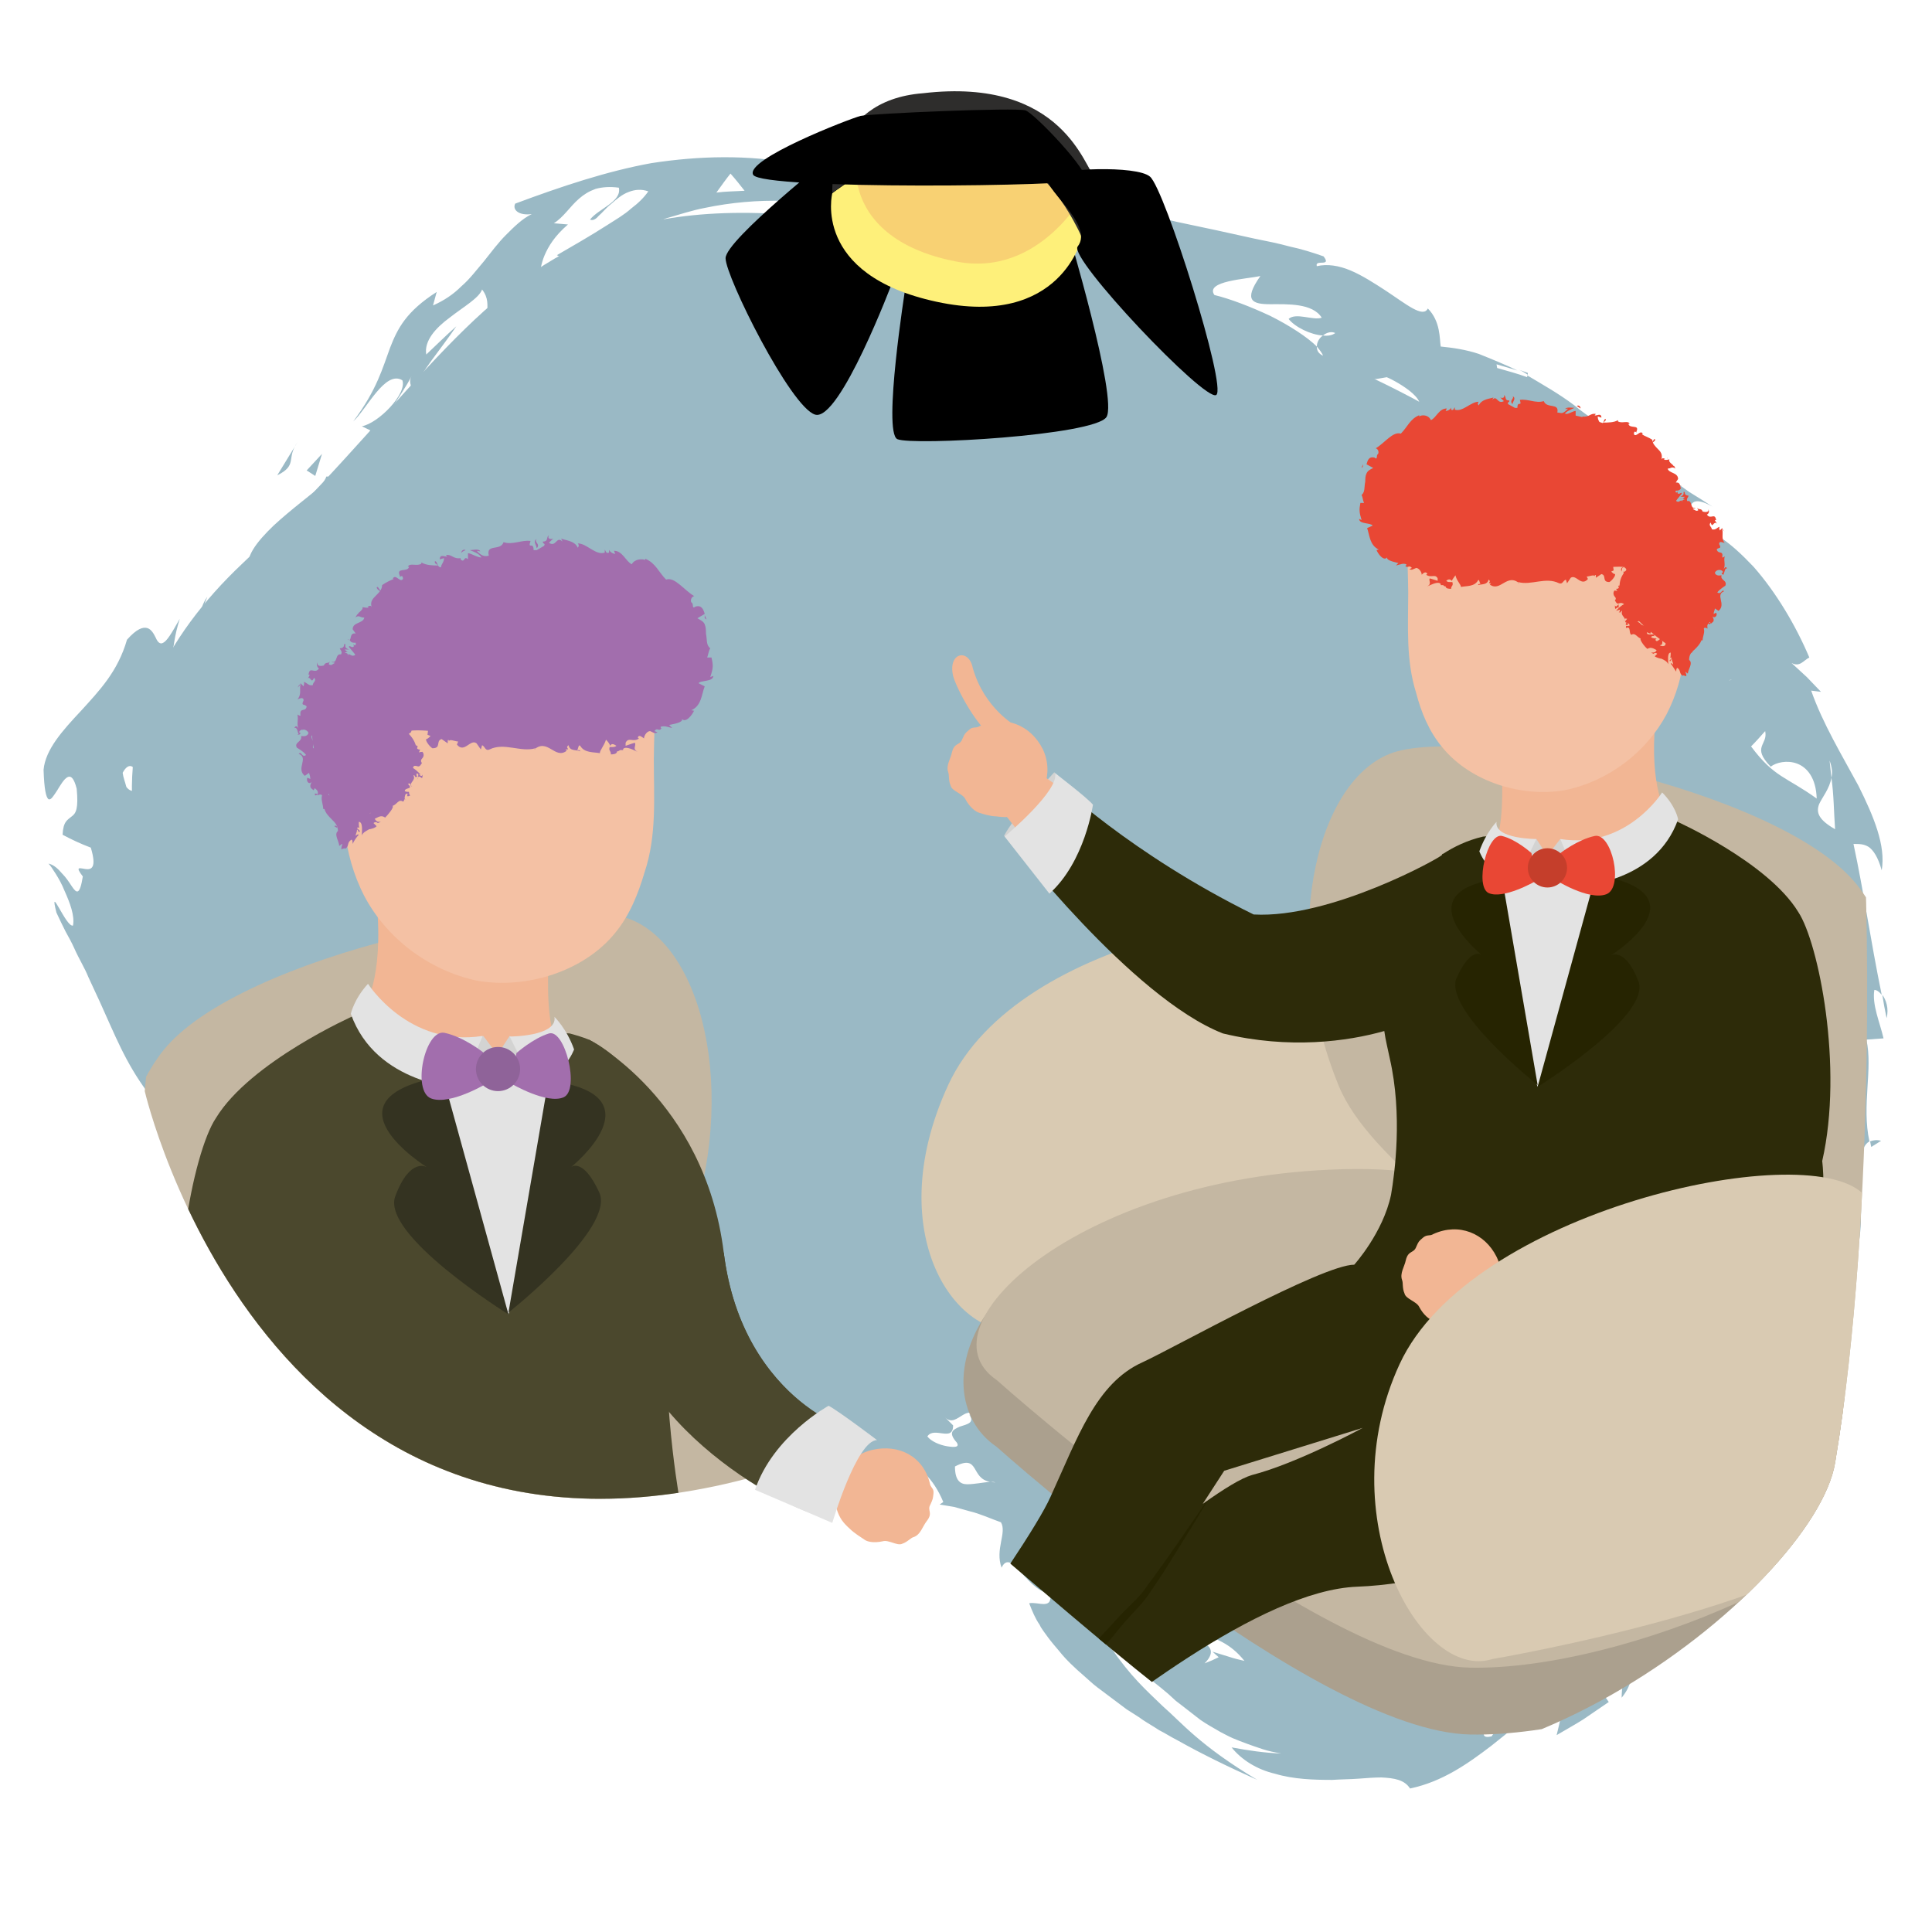
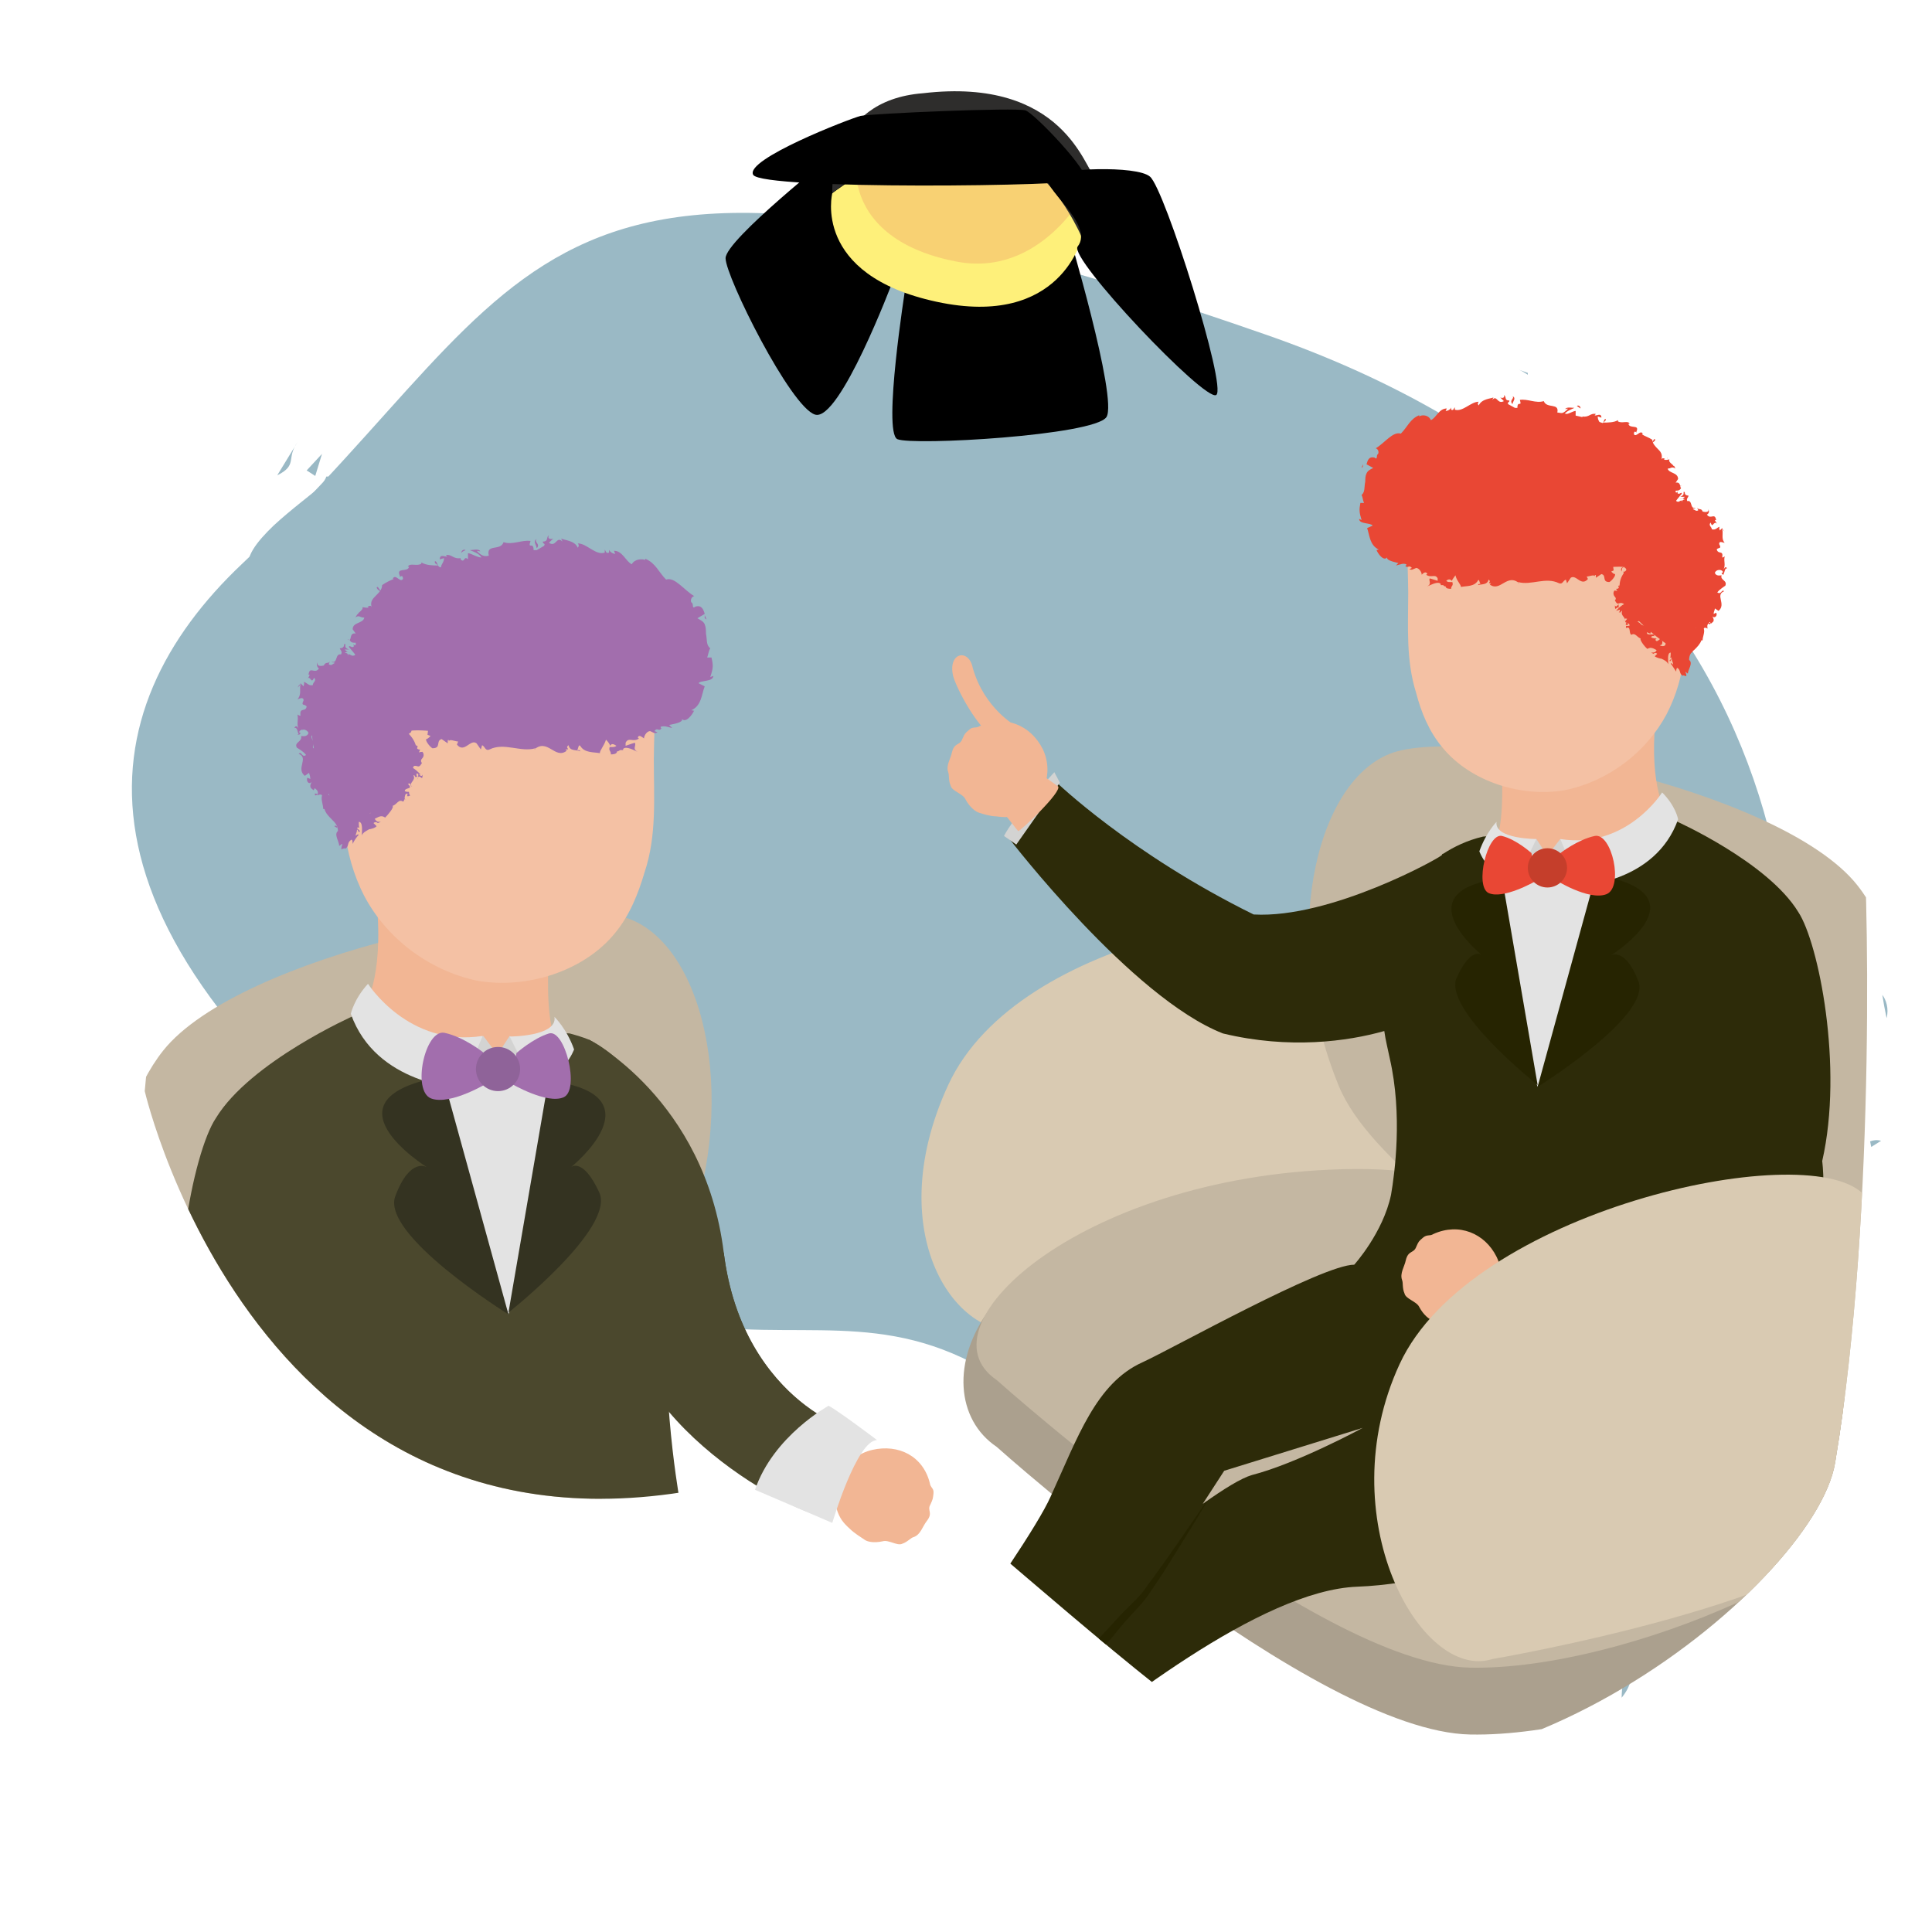
<svg xmlns="http://www.w3.org/2000/svg" xmlns:xlink="http://www.w3.org/1999/xlink" version="1.1" id="Calque_1" x="0px" y="0px" viewBox="0 0 315 315" style="enable-background:new 0 0 315 315;" xml:space="preserve">
  <style type="text/css">
	.st0{fill:#F8D173;}
	.st1{fill:#F9C9B8;}
	.st2{fill:#87CDD7;}
	.st3{clip-path:url(#SVGID_2_);fill:#D3D3D2;}
	.st4{clip-path:url(#SVGID_2_);fill:none;stroke:#E3E3E3;stroke-width:4;stroke-linecap:round;stroke-miterlimit:10;}
	.st5{clip-path:url(#SVGID_2_);fill:#E3E3E3;}
	.st6{fill:#2E2D2C;}
	.st7{fill:#FFEEDF;}
	.st8{clip-path:url(#SVGID_4_);}
	.st9{fill:#B1C9C2;}
	.st10{fill:#C8E3CC;}
	.st11{clip-path:url(#SVGID_6_);}
	.st12{fill:#2D2B09;}
	.st13{clip-path:url(#SVGID_8_);}
	.st14{fill:#262401;}
	.st15{fill:#D3D3D2;}
	.st16{fill:#F2B694;}
	.st17{fill:#E3E3E3;}
	.st18{fill:#F4C1A4;}
	.st19{fill:#3B82BF;}
	.st20{fill:#3671BF;}
	.st21{fill:#1C5CAF;}
	.st22{fill:#999999;}
	.st23{fill:#CCCCCC;}
	.st24{fill:#3C3A1A;}
	.st25{fill:#636148;}
	.st26{fill:#FFFFFF;}
	.st27{opacity:0.6;fill:#DADADA;enable-background:new    ;}
	.st28{opacity:0.28;fill:#FFFFFF;enable-background:new    ;}
	.st29{fill:#A67C52;}
	.st30{fill:#BA1644;}
	.st31{opacity:0.71;}
	.st32{fill:none;stroke:#D3D3D2;stroke-miterlimit:10;}
	.st33{fill:#F9B44F;}
	.st34{fill:#A26EAD;}
	.st35{fill:#FEF07A;}
	.st36{clip-path:url(#SVGID_10_);}
	.st37{clip-path:url(#SVGID_12_);fill:#999999;}
	.st38{clip-path:url(#SVGID_12_);fill:#2D2B09;}
	.st39{fill:#9AB9C5;}
	.st40{clip-path:url(#SVGID_14_);fill:#D9CAB2;}
	.st41{clip-path:url(#SVGID_14_);fill:#ABA08E;}
	.st42{clip-path:url(#SVGID_14_);fill:#C4B7A2;}
	.st43{clip-path:url(#SVGID_14_);fill:#4B482D;}
	.st44{clip-path:url(#SVGID_14_);}
	.st45{fill:#4B482D;}
	.st46{fill:#343321;}
	.st47{fill:#8F6399;}
	.st48{clip-path:url(#SVGID_14_);fill:#2D2B09;}
	.st49{clip-path:url(#SVGID_14_);fill:#F2B694;}
	.st50{fill:#E94734;}
	.st51{fill:#C53E2B;}
	.st52{fill:#C4B7A2;}
	.st53{fill:#D3B465;}
	.st54{fill:#C69C6D;}
	.st55{clip-path:url(#SVGID_16_);fill:#4B482D;}
	.st56{clip-path:url(#SVGID_16_);fill:#2D2B09;}
	.st57{fill:none;stroke:#7C7A67;stroke-miterlimit:10;}
</style>
  <g>
    <g>
      <path class="st39" d="M39.5,91.9c-25.2,23.8-31.2,59.3,30.6,104.9c59.1,43.7,71.2-8,118.7,53.6c64.7,84.1,186.2-137.1,17.7-195.8    C83.8,11.8,89.8,44.5,39.5,91.9z" />
      <g>
        <path class="st39" d="M53.2,77.7c-0.1,0.4-0.5,0.9-0.7,1.4C53.6,78.2,54,77.6,53.2,77.7z" />
        <path class="st39" d="M40.7,93.1c3.8-3.5,9.5-9.3,11.8-14c-1.7,1.5-5.1,4-7.9,6.6C41.9,88.3,39.7,91,40.7,93.1z" />
        <path class="st39" d="M48.5,72.1c-1.1,1.8-2.2,3.6-3.3,5.4C48.6,75.8,46.6,74.8,48.5,72.1z" />
        <polygon class="st39" points="50,76.7 51.4,77.6 52.5,74    " />
        <path class="st39" d="M278.9,165.3c-0.7-0.6-1.5-1-2.5-0.7L278.9,165.3z" />
        <path class="st39" d="M285.4,179.4c0.1,1.3,0.1,2.2,0,2.9C285.7,181.4,285.7,180.7,285.4,179.4z" />
        <path class="st39" d="M279,153.4c0,0.8,0,1.6,0,2.3C279.2,155,279.2,154.2,279,153.4z" />
        <path class="st39" d="M180.4,52.5c-2.6,0.4-5.1,0.8-7,1C177.5,56.1,178.7,53.6,180.4,52.5z" />
        <path class="st39" d="M281.1,253.1l-1.5-0.2C279.6,253.9,279.8,254.6,281.1,253.1z" />
        <path class="st39" d="M306.7,186c-0.7-0.2-1.3-0.1-1.8,0.1c0.1,0.3,0.1,0.6,0.2,0.9L306.7,186z" />
        <path class="st39" d="M280.3,143.8c0,0,0.1-0.1,0.1-0.2l-1.2-1.7C279.2,143,279.5,143.6,280.3,143.8z" />
        <path class="st39" d="M265.2,272.5c-0.5,1.3-0.8,2.7-0.8,4.3C266.1,274.7,266.2,273,265.2,272.5z" />
        <path class="st39" d="M285.4,182.6C285.4,182.7,285.4,182.6,285.4,182.6c0.1-0.1,0.1-0.2,0.1-0.3     C285.4,182.4,285.4,182.5,285.4,182.6z" />
        <path class="st39" d="M306.9,162.2c0.2,1.3,0.4,2.4,0.7,3.8C308,164.4,307.5,163,306.9,162.2z" />
        <path class="st39" d="M180.4,52.5l2.2-0.4C181.7,51.9,181.1,52.1,180.4,52.5z" />
        <path class="st39" d="M66.9,67.1c1.4-1.5,1-2.5,0.6-3.4C67,64.8,66.8,66,66.9,67.1z" />
        <path class="st39" d="M42.3,101.3l0.5-0.6C42.5,100.9,42.4,101.1,42.3,101.3z" />
        <path class="st39" d="M46.5,158.5c0.4,0.1,0.9,0.1,1.4,0.1C47.8,157.9,47.1,158.1,46.5,158.5z" />
-         <path class="st39" d="M79.1,231.1c5.7,1.2,11.5,2.1,17.5,2.4c-0.2,1.8,7.4,4.1,1.6,4.6l3.7-0.5l3.7-0.7l-0.9,1.7     c6.7,2.2,13.5,2.4,19.2,1.9c5.7-0.6,10.2-1.8,13.9-2.5c3.7-0.8,6.4-1.1,9.2-0.1c2.7,0.9,5.2,3.1,6.8,7l-0.6,0.4l2.4,0.4l2.5,0.7     c1.7,0.4,3.4,1.2,5.1,1.8c1,1.7-1,4.4,0.1,7.4c0.8-1.7,1.9-0.7,3.2,0.8c0.7,0.7,1.4,1.6,2.2,2.2c0.8,0.7,1.6,1.1,2.5,1.1     c0.5,2.9-1.9,1.4-3.4,1.7c0.5,1.3,1,2.5,1.7,3.5l0.2,0.4l0.4,0.6l0.8,1.1c0.6,0.8,1.2,1.5,1.8,2.2c1.1,1.4,2.6,2.8,4,4     c0.7,0.6,1.4,1.3,2.2,1.9c0.8,0.6,1.6,1.2,2.4,1.8c0.8,0.6,1.6,1.2,2.4,1.8c0.9,0.6,1.8,1.1,2.6,1.7c0.9,0.6,1.8,1.1,2.7,1.7     c1,0.5,1.9,1.1,2.9,1.6c3.9,2.2,8.2,4.3,13.1,6.5c-9.4-5.6-12.4-9.4-15.4-12c-2.8-2.7-5.2-4.8-8.5-9.6c0.7,0.5,1.3,1,1.9,1.5     c0.6,0.5,1.2,0.9,1.8,1.4c1.1,0.9,2.1,1.7,3,2.5c1,0.8,1.9,1.5,2.7,2.2c0.4,0.4,0.8,0.7,1.2,1.1l1.3,1c0.9,0.7,1.8,1.4,2.7,2.1     c1,0.7,2.1,1.3,3.3,2c0.6,0.3,1.3,0.7,2,1c0.7,0.3,1.5,0.6,2.3,0.9c0.8,0.3,1.7,0.6,2.6,0.9c0.9,0.3,1.9,0.5,3,0.7     c-2.7-0.1-5.4-0.5-8.1-1c1.6,2,4.1,3.6,7.1,4.3c3,0.9,6.3,1,9.3,1c1.5-0.1,3-0.1,4.3-0.2c1.3-0.1,2.6-0.2,3.7-0.2     c2.2,0.1,3.8,0.4,4.7,1.8c5.3-1.1,9.5-4.1,13.3-7c3.8-3,7.3-6.1,12-8.5c-0.4,2.2-0.8,4.5-1.4,6.8c1.5-0.9,3-1.7,4.4-2.6l4.1-2.8     l-2-2.9c2.3-2,3.9-2.4,4.8-2c0.6-1.8,1.5-3.4,2.6-4.9c1-1.6,2.3-3,3.6-4.5c2.5-3.1,5.1-6.3,6.3-10.5l1.9,0.3c0-0.8,0.1-1.7,0-2.1     c3.4,0.6,6.2-5.4,8.7-4.2c-0.2,0.6-0.5,1.5-0.8,2.4c-0.4,0.9-0.8,1.8-1.2,2.7c-0.8,1.6-1.8,2.8-2.4,2c-0.3,1.9-0.1,2.5,0.5,2.3     c0.6-0.2,1.6-1.3,2.6-2.7c2.1-2.8,4.5-7.2,5.6-9.1c-1.9,1.6-2.2,1-1.9-0.3c0.3-1.3,1.2-3.3,1.5-4.6c0.6-0.1,0.4,0.7,0.8,1.5     c2.9-3.1,2.7-6.4,2.6-9.1c0-1.3,0-2.5,0.6-3.5c0.5-1,1.5-1.8,3.5-2.5l-2.5-2.6c1.6-1.6,3-3.3,4.6-4.9c-3-1.4-2.4-3.5-1.7-5.7     c0.7-2.1,1.3-4.4-1.5-5.7c1.8-6.7,3.3,2,3.4-0.6c0.8-1.5,1.2-3.4,1.4-5.5c0.2-2.1,0.1-4.3,0.1-6.3c-0.1-4.1-0.3-7.5,1.4-8.4     c-1.3-5.9,0.6-11.8-0.5-16.6l2.8-0.2c-0.6-2.6-1.9-5.5-1.5-7.9c0.4,0,0.8,0.3,1.2,0.8c-1.9-9.3-2.9-16.7-4.6-24.6     c1,0,1.7,0,2.5,0.5c0.7,0.5,1.5,1.6,2.1,3.8c0.7-4-1.3-8.8-3.8-13.8c-2.7-5-5.8-10.1-7.7-15.5l1.6,0.2l-2.3-2.4l-2.5-2.3     c1.4,0.7,1.9-0.4,2.9-0.9c-2.2-5.2-5.4-10.6-9.1-14.8c-1.9-2-3.8-3.8-5.9-5.1c-2-1.2-4-2-6-2.1c1.5,0.7,1.3-0.8,1.5-2     c0.1-1.2,0.7-2.3,3.7-0.6c-1.2-0.8-2.5-1.6-3.8-2.4c-1.3-0.9-2.5-1.8-3.7-2.7c-1.3-0.9-2.5-1.8-3.7-2.8c-1.2-1-2.5-2-3.7-2.9     c-1.3-1-2.5-1.9-3.8-2.9c-1.3-0.9-2.6-1.8-3.8-2.8c-2.5-1.9-5.2-3.4-7.7-4.9l0,0.3c-1.6-0.6-3.2-1-4.9-1.5l-0.1-0.6l3.4,1     c-2.1-1-4.3-1.9-6.3-2.7c-2.1-0.7-4.2-1-6.2-1.2c-0.2-1.2,0-4.1-2.1-6.2c-0.8,1.6-3.5-0.7-7-3c-1.7-1.1-3.7-2.4-5.6-3.2     c-1.9-0.8-3.8-1.1-5.5-0.7c-0.4-1.2,2.5,0.2,1.1-1.6c-1.7-0.6-3.6-1.2-5.5-1.6c-1.8-0.5-3.8-0.9-5.8-1.3c-4-0.9-8.2-1.8-12.5-2.7     c-4.3-1-8.7-2-12.9-3.2c-4.3-1.2-8.4-2.6-12.2-4.3c-1.5,3.2-5.4,3.4-10.2,3.1c-4.7-0.3-10.4-1-15-0.1c-0.8-2.1,0.5-2.5,2.4-2.6     c1.9-0.1,4.3,0.1,5.8-1.1c-2.6,0-2.6-1.3-3.2-2.4c-0.6-1.1-1.7-2-6.5-1.1c0.5-0.6,0.2-1.2,2.2-0.9c-5-1,0.4,5-7.3,2.7l0-2.8     c-1.8,1.1-3.5,2.1-5.2,3.2c-8-1.5-15.9-1.3-23.7-0.1C99,27.9,91.5,30.4,84,33.2c-0.5,1,0.6,2,2.7,1.7c-0.8,0.4-1.5,0.9-2.2,1.5     c-0.7,0.6-1.3,1.2-2,1.9c-1.3,1.3-2.4,2.8-3.6,4.3c-1.2,1.4-2.3,2.9-3.7,4.1c-1.3,1.3-2.8,2.3-4.6,3.1c0.2-0.7,0.4-1.5,0.6-2.2     c-5,3.2-6.4,6-7.6,9.1c-1.2,3.2-2.1,6.8-6,12c2.2-2,5.2-8.4,8-6.7c0.8,2.2-3.9,7-6.6,7.5l3.5,1.7c-0.5-3,2.9-6.4,4.6-9.9     c-0.5,0.9-0.1,1.7,0.3,2.4c1.3-3.2,4.3-6.5,7-10.5c-1.7,1.5-3.3,3.1-4.9,4.6c-0.2-1.1,0.2-2.2,0.9-3.2c0.7-1,1.8-2,2.9-2.8     c2.3-1.8,4.8-3.2,5.3-4.6c2.2,2.8-1.1,4.9,3.7,4.5c4.5-3,5.2-4.4,5.6-6.5c0.2-1,0.3-2.2,0.9-3.6c0.6-1.4,1.6-3.1,3.8-5l-2.3-0.2     c1.6-1,2.6-2.7,4.1-4c0.8-0.7,1.6-1.2,2.7-1.6c1.1-0.3,2.3-0.4,3.8-0.2c0.5,2.3-3.3,3.4-4.7,5.2c0.4,0.2,0.9,0,1.4-0.6     c0.6-0.5,1.2-1.3,2.1-2c0.8-0.7,1.7-1.5,2.8-1.9c1-0.4,2.1-0.5,3.2-0.1c-0.7,1-1.6,1.9-2.8,2.8c-1.1,1-2.5,1.8-3.9,2.7     c-2.8,1.8-5.8,3.5-8.2,4.9c1.1,0.5,1.6,1.5,1.6,3.1c3-2.5,6.4-4.8,10.3-6.6c0.5-0.2,0.9-0.5,1.4-0.7l1.5-0.6c1-0.4,2-0.8,3-1.2     c2.1-0.6,4.2-1.3,6.3-1.7c8.6-1.8,17.5-1.5,25.5,0.7c-9.2,3.1,3.7,0.6,1,4.9c0.9-1.6,2.4-1.3,4.3-0.7c1.9,0.6,4.2,1.4,6.5,1.3     c0.5,1.9-1.8,2.1-3.9,2.2c-2,0.2-3.8,0.2-2.3,1.7c2.1,0.1,4.4,0.1,6.9-0.1c1.3-0.1,2.6-0.2,3.9-0.3c1.3-0.1,2.7-0.1,4.1-0.2     c2.8-0.1,5.6-0.1,8.4,0.2c2.8,0.3,5.6,0.9,8.1,2c-1.1,1.1-3.7,0.6-4.2,1.2c3.7,0.5,8.4-0.5,12.6-0.7c4.2-0.2,7.9,0.3,9.5,3.6     c-3.9,0.9-8.5,1.6-12.7,2.4c0.9,0.2,2,1,3.5,2.5l-3.3,1.6c8.1,3.5,8.1-3.3,13.8-4.8l4,5.1c4.4,2.6,8.7,4.2,13,5     c2.1,0.4,4.3,0.6,6.4,0.6c2.1,0,4.1-0.2,6.1-0.6c1.7,0.7,8.2,4.4,4,5.8c-1.6,0.4-2.9,0.8-4.3,1.1c-1.3,0.4-2.6,0.6-4,0.7     c-1.3,0.1-2.7,0-4.3-0.4c-1.6-0.3-3.5-0.8-5.7-1.7c-0.1-3.4,8-0.4,5.4-1.7c-2-0.4-4.3-2-6.8-3.1c-2.5-1.1-4.9-1.9-6.9-1.2     l4.9,1.6c1.6,0.5,3.3,1.1,4.9,1.7c-1,2.2-1.9,1.8-3,1.1c-1.1-0.7-2.3-1.7-3.6-0.9c0.6,2.3,2.6,2.8,4.8,3.5c2.2,0.6,4.7,1.1,6.1,3     l-0.7-0.1c7.5,2.7,6.1,3,14.1,5.2c1.3-1.7,1-2.6,0.1-3.5c-0.9-0.9-2.5-1.8-3.8-3.4c1.5,0.8,3.1,1.5,4.7,2.2     c1.6,0.7,3.4,1.5,5.2,2.2c1.8,0.7,3.6,1.6,5.4,2.4c1.8,0.8,3.6,1.8,5.4,2.8c7,4,13.2,9.8,14.8,17.3c-1.3-0.6-2.7-1.1-4-1.7     c-1.4-0.5-2.6-1.1-4-1.5c0.8,0.9,1.7,2,2.9,2.9c1.1,0.9,2.3,1.9,3.2,2.8c1.9,1.9,2.8,3.7,0.5,5.2c-2-5.2-3.2-1.3-5.6-2.8l0.1-0.6     c-0.6-0.3-2.5-1.3-2.1,0.1c0.6,0.1,1.2,0.3,1.8,0.5c0.6,0.2,1.2,0.5,1.8,0.8c1.2,0.6,2.4,1.3,3.6,2.1c2.3,1.7,4.5,3.5,6.4,5     c-2.1-1-1.2,3.4-1.6,4.3c2.9,3.3,2.1-1.2,3.3-2.3c0.7,1,2.2,1.9,3.3,3.1c1.2,1.1,1.8,2.5,1,4c-0.6,4-4.1-2.6-6.5-2.3     c3.3,3,6.3,6.5,9.2,10.1l-0.8-0.1c1.2,0.6,2.6,2.3,2.4,3.9c-1.3,1.8-2.8-0.8-3.1-2.9c-0.1,1.9,0.6,3.3,1.4,4.7     c0.8,1.4,1.9,2.6,2.9,3.8c0.9,1.3,1.8,2.5,2.2,4c0.3,1.4,0.1,3-1,4.7c0.9,1.1,1.6,2.4,2.3,3.6c-0.4,0.4-1.3,1.2-1.6,0.6l1.2,1.7     l1.1,1.8c1.3,3.5,0.3,4.2-1,4.1c-1.4,0-3.1-0.6-3.5,0.6l0-0.3c-0.5,2.2-2.1,3.8-2.7,2.4c0.5,1.2,1,2.3,1.4,3.5     c0.4,1.2,0.9,2.4,1.3,3.6l-0.1,0c0.8,0.7,1.5,2,2.1,3.4c0.6,1.5,1.1,3.2,1.7,4.8c1.2,3.3,2.5,6.3,5.7,6.6     c-0.8,2.1-2.2,3.5-2.9,2.5c-0.2,2.9-1.4,2.4-2.5,2.3c-1.2-0.1-2.3,0.2-2.7,4.8c-1.1-0.3-0.7-1.2-0.9-2.7     c-0.5,2.3-0.4,3.3,0.2,3.9c-0.7-0.1-1.5-0.1-2.5,0.1c1.1,0.3,1.4,1.3,1.2,2.5c-0.2,1.2-0.8,2.5-1.3,3.4c-1-1.4-2-2.7-3-4.1     c1.2,2.4,1.4,3.9-0.2,7.3l-1.7-3c-0.5,3,0.8,3.5,1.6,4c0.8,0.6,1.3,1.2-1,4.3l2.3-2.8l2.2-2.9c-0.7,3.9,0.1,5.6,1.4,7     c1.3,1.3,2.9,2.2,3.3,4.3c0.2,4.9-2.6,9.2-5,13.2c-2.5,4-4.4,7.9-3.1,12.9c-2.8-0.5-2.9-2-6.1-1.1c2.1-5.2,2.8-8.2,0.7-12.2     c0.7-5.4,3-4.9,5.3-4.6c1.1,0.1,2.2,0.2,3-0.6c0.7-0.8,1.2-2.5,1-5.8c-1.6-0.3-2.8,0.3-3.6,1.4c-0.8,1.1-1,2.8-1.1,4.6     c-1.3-0.5-2-1.8-2.4-3.3c-0.4-1.5-0.5-3.3-0.7-4.6c-0.5,3.2-2.6,6.5-4.8,9.2c-0.6,0.7-1.1,1.3-1.6,2c-0.5,0.6-1.1,1.2-1.6,1.8     c-0.9,1.1-1.7,2.1-2.2,3c0.1,1.2,0,3.1-0.5,4.8c-0.2,0.9-0.6,1.7-0.9,2.4c-0.4,0.7-0.9,1.2-1.4,1.5c0.9,0.5,0.3,3-0.2,5.3     c-0.4,2.4-0.5,4.6,2.2,5c-1,1.5-2,2.2-2.9,2.5c-0.9,0.3-1.8,0.2-2.5,0.2c-0.7,0-1.4,0.1-1.9,0.7c-0.6,0.6-1,1.6-1.5,3.7     c-0.3-2.3-1.5-2-2.7-1.8c-1.2,0.2-2.3,0.3-2.2-1.8c0.9,0.3,1.8,0,2.5-0.7c0.7-0.7,1.4-1.8,1.8-3.1c1-2.5,1.3-5.7,1.5-7.7     c-2.5,1.8-5,3.5-7.6,4.8c2.2-0.7,1.5,3.1,0.8,4.3c-1-0.6-1.9-1.1-2.8-1.7c1.8,3.3-2.2,4.8-6.1,5.5c-1,0.1-2,0.4-2.9,0.5     c-0.9,0.1-1.7,0.4-2.5,0.7c-0.7,0.3-1.3,0.8-1.8,1.4c-0.5,0.6-0.9,1.5-1.1,2.6c1.1-0.5,2.3-0.2,3.2-0.4c0.5-0.1,0.9-0.3,1.2-0.7     c0.3-0.5,0.4-1.1,0.3-2.2c2.4,0.2,2.9,1.5,3,3c0.1,1.5-0.3,3.3,1.4,4c-3.3,3.1-8.9,4.2-14.2,4.1c-5.4-0.2-10.3-1.5-15.9-1.4     c1.4-0.6,2.9-0.4,4.4-0.4c1.5-0.1,2.7-0.4,3.4-1.8c-2.6-1.8-6.1-2-10.4-2.8c-1.1-0.2-2.2-0.4-3.3-0.7c-1.1-0.3-2.3-0.6-3.4-1     c-2.2-0.9-4.5-1.8-6.5-3.1c1.4-0.4,2.7-0.9,4-1.4c-3.6-1.7-3.8-2.5-3.8-3.5c0-1,0.1-2.3-3-5.1c-0.2,0.6-0.6,2.3-1.7,0.9     c-4.2-5.3,2.1-2.6-0.1-6.7c-5.1-1.2-5.1-2.5-5-4.5c0-1,0-2-0.6-3.2c-0.7-1.2-1.9-2.5-4.6-3.7l1.6-0.5c-1.1-0.5-2.1-1.1-3-1.8     c-1-0.7-2-1.4-2.9-2.3c-1-0.9-2-1.7-3-2.6c-0.5-0.5-1-0.9-1.5-1.4c-0.5-0.5-1.1-0.9-1.6-1.4c-1.1-1-2.2-1.9-3.4-2.8     c-1.2-0.9-2.4-1.8-3.7-2.6c-0.6-0.4-1.3-0.8-1.9-1.2c-0.7-0.3-1.3-0.7-2-1c-0.7-0.3-1.3-0.6-2-0.9c-0.7-0.2-1.3-0.5-2-0.7     c0.3,0.5,2.6,1,4.5,2c1.9,0.9,3.3,2.3,2.2,3.9c-4.3-1.2-8.6-1.9-12.8-2c-0.3-0.5-1.8-1-2.8-1.5c-1-0.5-1.5-1.1,0.3-2.1     c1.8-0.3,3.4,0.6,4.7,1.1c-0.5-0.7-1-1.4-1.5-2.1c-1.6,0.1-2.7,0.3-3.6,0.5c-0.8,0.3-1.3,0.5-1.6,0.9c-0.5,0.7-0.1,1.4,0.6,2.3     c1.5,1.7,4.2,3.8,3.9,5.6c-1.4-0.5-2.6-0.6-3.7-0.5c-1.1,0.1-2,0.4-2.8,0.7c-1.7,0.7-3.1,1.5-5,1.5c-0.9-1.8,0.9-2.8,2.4-3.7     c1.5-1,2.7-2,0.2-4c-1.7-1-5.4-0.8-8.8,0c-3.5,0.8-6.9,2.2-8.9,3.8c-2.2-4.3-6.7-5.4-10.7-6.6c-1-0.3-2-0.6-2.8-1     c-0.9-0.3-1.6-0.7-2.2-1.1c-1.2-0.9-1.8-1.9-1.2-3.4c0.1,0.3-0.5,0.8-1.3,1.1c-0.8,0.2-1.9,0.1-2.7-0.8l1.9-1     c-2.5-2.6-4.5-2.1-6.5-1.3c-2,0.9-3.8,1.8-5.4,0.1c0.6-1,2.1-0.7,3.4-1.6c-0.9-0.8-1.9-1.3-2.9-1.8c-1-0.5-1.9-0.8-3-1.1     c-1-0.3-2-0.5-3.1-0.7c-1-0.2-2.1-0.4-3.1-0.6c-2-0.4-4.1-0.9-5.9-2c-1.9-1-3.6-2.5-4.9-4.8c0.7-0.3,1.4-0.6,2.1,0.2     c0.7-0.3-0.6-1.4-4.2-2.2l1.3,4.1c-2.2,0.6-3.9,0.2-5.3-0.8c-1.4-1-2.4-2.7-3.5-4.6c-1-1.8-1.9-3.9-3-5.8     c-1.1-1.9-2.4-3.5-4.2-4.6c1.6-0.4,6,3.6,5,0c-1.8-1.8-4.1-1.3-6.1-1.2c-2,0.1-3.9-0.3-4.5-4c2.6,1.6,4.8-1.6,7.1-0.2     c-1.2-1.6-1.8-3.3-2.5-4.5c-0.7-1.2-1.5-1.8-3.1-1.5c-0.5-1,0.1-2,0.8-2.6c-3.4-0.5-4.4-4.7-5.1-7.1l1.5-0.2     c-2.2,0.1-3.6-0.4-4.4-1.1c-0.9-0.7-1.2-1.7-1.3-2.8c-0.1-1.1-0.1-2.3-0.1-3.6c0-0.6,0-1.2-0.2-1.9c-0.1-0.6-0.2-1.3-0.5-1.9     c0.8,0,1.5,0.1,2.3,0.1c-0.4-0.4-0.9-0.9-1.5-1.5c-0.5-0.6-1-1.2-1.4-1.9c-0.8-1.4-1-3.3,0.4-5.2c0.9,0.5,1.9,1,2.8,1.4     c-1.1-1.1-0.8-3.1-0.4-4.8c0.1-0.9,0.3-1.7,0.2-2.4c-0.1-0.8-0.5-1.5-1.4-2.2c0.4-0.4,1.5,0.4,2.6,0.8c1.1,0.4,2.1,0.3,2.7-1.3     c-0.7-0.6-1.2-1.7-1.1-2.8c0-1.1,0.7-2,2-2c1.1,0.5,2.1,1.5,0.6,1.9c-0.4,0.5-0.5,0-1.1-0.5c0.4,0.6,0.8,1.3,1.3,1.8     c0.7-0.5,1-0.8,1.1-1.2c0.1-0.4,0-0.7-0.1-1.1c-0.3-0.8-0.5-1.7,0.9-2.8c0.8,0.1,1.1,0.6,1.4,1.3c0.3,0.6,0.6,1.4,1.1,1.9     c0.3-3.8,2-8.4,4.7-13.1c-1-1.6-3.2-0.9-3.7-3.6c-1.5,1.1-3.1,2.3-4.5,3.5c-2,0-2.2-1.1-1.7-2.6c0.3-0.7,0.7-1.6,1.2-2.4     c0.5-0.8,1-1.5,1.3-2.2c-1.1,0.9-2.2,1.8-3.2,2.8c-0.4-0.1-0.6-0.4-0.5-0.8c-0.7,0.8-1.3,1.6-2,2.5c0.6-2.3,0.3-3.3-0.4-3.6     c-0.8-0.3-2,0.1-3.3,0.5c-1.3,0.4-2.4,0.9-3.1,0.7c-0.6-0.2-0.8-1.3,0.3-3.8c-1.6,2.1-1.6,5.8-1.1,7.9c-1.7,4.3-2.8,2.3-4.8,3.3     l0.2-1.9l0.3-1.9c0.2-1.3,0.5-2.5,0.9-3.8c-1.4,2.5-2.1,3.6-2.7,3.9c-0.5,0.3-0.9-0.1-1.2-0.8c-0.3-0.6-0.7-1.4-1.4-1.6     c-0.7-0.2-1.7,0.1-3.3,1.9c-1.5,5.2-4.5,8.3-7.5,11.6c-3,3.2-5.8,6.3-6.1,9.6c0.1,3.2,0.4,4.5,0.8,4.8c0.4,0.2,0.8-0.5,1.4-1.4     c1.1-1.8,2.3-3.9,3.2-0.3c0.3,3.2-0.1,4-0.8,4.5c-0.7,0.6-1.4,0.8-1.5,3c1.5,0.8,3,1.5,4.6,2.1c1,3.3,0.1,3.6-0.8,3.5     c-0.9-0.1-1.9-0.6-0.5,1.2c-0.5,3.1-1,2.8-1.8,1.6c-0.4-0.6-0.9-1.4-1.6-2.1c-0.6-0.7-1.3-1.4-2.2-1.6c0.3,0.3,0.7,0.9,1.2,1.7     c0.5,0.8,1,1.7,1.4,2.7c0.9,2,1.7,4.1,1.4,5.7c-1.1,0.4-4-7.2-2.7-2.1c0.5,1.1,1,2.1,1.5,3.1c0.5,0.9,1,1.8,1.4,2.7     c0.8,1.8,1.7,3.2,2.3,4.7c0.7,1.5,1.3,2.8,1.9,4.1c0.6,1.3,1.1,2.5,1.7,3.8c2.2,4.9,4.4,9.6,9.6,15.1l-2.5,0.4     c1.5,1,3,1.4,3.6,3.1l-1.7,0.3c0.7,0.8,4.3,3.6,8.5,6.7c2.1,1.6,4.4,3.3,6.6,5c2.2,1.7,4.3,3.4,6,5.1c-1.8-0.4-3.6-0.8-5.4-1.2     c1.4,0.6,2.8,1.1,4.3,1.7l4.3,1.5l-3.1,2.3c1.2-0.3,2.4,0,3.8,0.7c1.4,0.6,2.8,1.6,4.3,2.8c0.8,0.6,1.6,1.2,2.4,1.8     c0.9,0.6,1.7,1.3,2.6,1.9c0.9,0.6,1.8,1.3,2.7,1.9c0.9,0.6,1.9,1.1,2.9,1.6l-1.3,1.9c1.7,0.6,3.4,1.1,5.2,1.6     c-0.8,0.2-1.6,0.3-2.4,0.5c1.1,0.7,2.5,1.1,3.9,1.5c1.4,0.4,2.9,0.8,4.4,1.1c1.5,0.4,3,0.8,4.5,1.4c1.4,0.6,2.8,1.3,4.1,2.4     C82,226.5,79.5,229.4,79.1,231.1z M262.7,271.8c0.6-0.6,1.3-1.1,1.9-1.7C264.2,270.9,263.5,271.4,262.7,271.8c-1,0.9-2,1.8-3,2.7     C258.8,272.4,260.8,272.7,262.7,271.8z M172.5,32.9l5.2,1c-1-0.5-5-0.5-3-1.6C173.9,32.3,172,31.8,172.5,32.9z M243.1,257.5     c0.3-0.9,0.5-1.8,0.7-2.7c0.9,0.4,1.8,0.7,2.7,1L243.1,257.5z M208.6,260.9c0.7,0.1,1.3,0.2,2,0.2l2,0l0.1,0.6l-2,0     c-0.7,0-1.4-0.1-2.1-0.2L208.6,260.9z M157.7,242c-1.2,0-2-0.7-2-2.9c2.1-1.1,2.7-0.5,3.2,0.3c0.5,0.8,0.9,1.9,2.5,2.2     c0.3,0,0.6,0,0.9,0.1c-0.4,0-0.6-0.1-0.9-0.1C160.3,241.7,158.8,242,157.7,242z M242.8,278c2,0,4.7-0.2,6.6-2.7     c0.6,1.1-0.6,2.4-2.1,3.9c-1.4,1.5-3.4,2.7-4.1,3.9c-3,0.7,0.1-2.8,0.4-4.5c-1.4,0.3-2.1,0.9-3.9,2     C239.5,278.1,240.8,278.1,242.8,278z M301.9,179.8c0.5,1.6,0.9,3.1,1.2,4.7l0.4-1.2C303.1,182.2,302.5,181,301.9,179.8z      M304.5,157.3c0-2.7-0.9-5.1-2.1-6.6c-1.2-1.5-2.7-2.2-3.9-1.5c0.3,1.1,0.5,2.3,0.7,3.5c0.2,1.2,0.4,2.5,0.6,3.7     c0.5,2.4,1.2,4.6,2.7,5.8C300.5,159.7,307,163.4,304.5,157.3z M197.3,268.8c-0.3-0.6-1.2-1.1-2.3-1.6c-0.5-0.2-1.2-0.4-1.8-0.6     c-0.6-0.2-1.2-0.5-1.8-0.7c-1.2-0.5-2.2-1-2.9-1.4c0.8,0.4,1.9,0.7,3.1,1c1.2,0.2,2.4,0.5,3.8,0.8c2.6,0.7,5.2,1.6,7.5,4.5     c-0.9-0.2-1.7-0.4-2.6-0.7l-2.6-0.8l1,0.9c-0.8,0.4-1.5,0.7-2.3,1C197.4,270.2,197.6,269.4,197.3,268.8z M290.6,115.6     c-0.7-1.9-5.3-6.8-8.7-4.6c0.8-0.8,2.5,0.2,4.6,1.9c1.1,0.8,2.1,1.9,3.1,2.9c1,1.1,2,2.1,2.9,2.9     C291.4,117.4,290.8,116.7,290.6,115.6z M287.8,119.2c0.5,2.3-2.3,2.5,0.9,5.8c0.9-0.7,2.7-1.1,4.3-0.5c1.6,0.6,3.1,2.3,3.2,5.7     c-5-3.6-6.9-3.4-10.7-8.5C286.3,120.9,287,120.1,287.8,119.2z M298.6,126.8c0.4,2.8,0.4,5.7,0.6,8.4c-2.8-1.6-3.1-2.8-2.6-4.1     C297.1,130,298.3,128.6,298.6,126.8l-0.3-2.8C298.7,125.1,298.8,126,298.6,126.8z M265.9,76.4l2.4,0.7c0.2-0.6,0.9-0.9,2.9,0.9     l-2.9-0.9C267.9,78.4,269.1,81.4,265.9,76.4z M293.4,116.8c0.6,1.5,1.2,2.6,2.2,2.5c-1-2.4-2.3-4.7-3.4-7.1     C292.5,113.4,292.9,115.3,293.4,116.8z M273.7,88.9c0.3,0.5-0.8-0.9-2.3-2.8c-1.5-1.8-3.3-4.1-4.4-5.3     C269.4,81.4,274.9,86.9,273.7,88.9z M119.1,28.3c0.8,0.9,1.6,1.9,2.3,2.8c-1.5,0.1-3.1,0.1-4.6,0.3     C117.6,30.3,118.3,29.3,119.1,28.3z M165.5,39.2c0.9,0.1,1.7,0.3,2.6,0.5l0.7,1.7C167.7,40.7,166.6,39.9,165.5,39.2z M215.7,58     c-0.8-0.4-1-0.9-1-1.5c-1.5-1.5-4.4-3.4-7.6-5c-3.2-1.5-6.6-2.8-9.1-3.4c-1.6-2.3,5.3-2.6,7.5-3.1c-2.9,4.1-1.2,4.6,1.6,4.6     c2.8,0,6.9-0.2,8.4,2.2c-1.4,0.5-4.2-0.9-5.4,0.2c1,1.3,3.6,2.6,5.6,2.7c0.6-0.5,1.4-0.7,2-0.4c-0.5,0.4-1.3,0.5-2,0.4     c-0.6,0.4-1,1.1-1,1.8C215.2,57.1,215.6,57.6,215.7,58z M268.9,96.5c0.6,0.1,0.8-0.5,1.2-0.8c0.4-0.3,1.1-0.4,2.7,0.8     C271.9,97.6,270.4,97.2,268.9,96.5c-0.5-0.1-1.2-0.5-2.5-1.7C267,95.4,267.9,96,268.9,96.5z M267.4,102.7c-1-0.6-1.9-1.4-2.7-2.3     c-0.8-0.9-1.5-2-1.9-3.2c1.4,0.7,2.8,1.4,4.3,2.1l4.2,2.4l-3.4-1.1c1.6,1.2,3.3,2.4,4.9,3.7C271.4,104.5,269.4,103.9,267.4,102.7     z M275.1,110.7c0.9,1.3,1.8,2.6,2.6,4c-0.9-1.4-1.9-2.7-2.9-4l-1.5-1.9c-0.5-0.6-1.1-1.2-1.6-1.9l0.6-0.1l-0.4-0.5l3,0.3     l-2.6,0.2C273.3,108.1,274.2,109.4,275.1,110.7z M287.9,201.5c0.6-0.8,1.5-1.6,2.2-2.4c1.5-1.6,2.5-3.4,0.4-5.3     c-0.4,1.6-0.9,3.1-1.4,4.6c0-0.8-0.8-6,0.4-9.9c-3.7,1.8-3.5,2.3-3,3.3c0.3,0.5,0.7,1.2,0.7,2.2c0,1-0.3,2.4-1.5,4.2     c0.7-2.3,0.8-3.9,0.6-5c-0.2-1.1-0.7-1.6-1.3-1.9c-1.3-0.5-3.2,0.1-4.5,0c0.8,0.7,1.1,1.9,1.3,3.3c0.1,1.4,0,3,0,4.5     c0.1,2.9,0.7,5.5,5.1,4.9C286.8,203.2,287.2,202.3,287.9,201.5z M260.4,248.4l-1.8,2.4c-0.6,0.8-1.3,1.5-1.9,2.3     c0.7-0.8,1.5-1.5,2.2-2.3l2.1-2.4L260.4,248.4z M121.3,212.7c1-1.7,3.4-1.7,5.6-1c2.2,0.7,4.1,2,3.9,2.9     C129.7,213.2,125.3,213.4,121.3,212.7z M69.2,191.3c1.1,1.3,3.2,1.8,5,2.4c1.7,0.6,3,1.5,2.3,3.6c-2.2-0.9-4.4-1.8-6.6-2.8     C70,192.7,67.1,192.3,69.2,191.3z M39.8,161.3c-1.6,0.2-3.1,0.5-4.7,0.7l1.9,1.4L39.8,161.3z M47.9,163.8c-0.2-0.5-1.3-1.4-2.3-2     c-1-0.6-2-0.7-2.4,0.4C44.8,162.8,46.3,163.3,47.9,163.8z M28.5,129.5c1.3,0.7,2.6,1.3,3.9,1.9c0.1-0.7,0.1-1.5,0.1-2.2     L28.5,129.5z M26.1,132.1c0.5,0.8,1.4,1,2.4,1.1c1.1,1.2,1.8,3.2,1.4,5.6c-0.9,0.1-1.3-0.4-1.4-1c-0.1-0.6-0.1-1.3-0.5-2     c0,0.5-0.2,1.2-0.3,2c-0.1,0.8,0.1,1.7,0.7,2.6c2.6-3.1,3-1.5,5.7-2.5c0-1.4,0-2.3-0.3-3c-0.3-0.7-0.7-1.1-1.3-1.3     c-1.1-0.5-2.7-0.4-4-0.5C27.8,132.5,26.9,132.1,26.1,132.1z M32.1,153.7c0.1-1,0.5-1.5,0.8-1.9c-0.5-2-0.9-4.1-0.6-5.3     c0.4-1.2,1.4-1.5,3.7-0.5c0.4,1.1,0.7,2.2,1.1,3.3c-0.8-1.4-1-0.9-1.8-0.9c-0.1,1.5,0.7,2.3,1.6,2.9c0.9,0.6,2,1,2.9,1.6     c-1.8-0.1-5.2-3-7-1.2c0.3,1.1,0.6,2.2,0.7,3.2c0.8,0.3,1.4,0.8,0.9,2.2l-0.8,0.1c0.2-0.5,0.1-1.4-0.1-2.3     C32.9,154.6,32.1,154.4,32.1,153.7z M22.1,125.6c0.5,0.8,1,2.3,1.1,3.5c-0.7-0.4-1.7,0.4-2.6-0.8c-0.2-0.8-0.5-1.5-0.6-2.3     C20.8,124.5,21.6,124.7,22.1,125.6z M106.1,213.1c0.7,0.1,7.1,1.5,7.5-0.9c0.4,1.2,0.8,2.5,1.3,3.7c-1.6-0.6-3.3-0.3-4.5,0.2     c-1.2,0.5-1.8,1.2-1.2,1.7C106.9,215.3,104.2,216,106.1,213.1z M244.2,262.5c0.2-0.8,1-1.6,2-2.5c1-0.8,2.4-1.6,3.6-2.5     c1.3-0.8,2.6-1.5,3.5-2c-0.3,1.1-2.6,2.4-4.5,3.9c-1,0.7-2,1.5-2.6,2.4c-0.6,0.9-1,1.8-0.7,2.9     C244.4,264.1,244,263.3,244.2,262.5z M257.4,258.5c0.6-0.7,1.1-1.2,1.6-1.7c1.3-2.6-1.4-4.8,3.2-6.8c-0.1,1.5-2.2,2.1-2.4,3.5     c1.8,1.4,1,1.6-0.7,3.3C258.7,257.5,258.3,258,257.4,258.5z M173.7,242.1c-1.2-0.6-2.4-1.2-3.7-1.6c1,1.1,1.9,2.3,2.9,3.4     c1.4,0,2.9-0.1,4.4,0C176.1,243.2,174.9,242.7,173.7,242.1z M134.3,228.1c1.3-0.2,2.5-0.4,3.7-0.5l-1.2-0.8     c0-0.9-0.6-2.2,0.4-2.7c0.7,0,1.3-0.1,1.8-0.2c-0.9-0.1-1.4,0-1.8,0.2c-2.7,0.1-6.4-0.2-6.7,2.3c0.6-0.5,2.2-0.7,3.6-0.5     c1.4,0.2,2.5,0.7,2.3,1.6L134.3,228.1z M41.8,189.7c2.2,1.1,3,0.9,4.3,4.7C43.9,193.3,41.7,190.9,41.8,189.7z M154.4,235.8     c-1.2-0.2-2.6-0.8-3.2-1.6c1.1-1.7,4.2,1,4.2-1.8l-1.3-1.3c1,1,1.9,0.2,2.9-0.4c1-0.6,2-0.7,3,1.5l-2-1.6c1,1.4-0.3,1.6-1.5,2     c-1.1,0.5-2,0.9-0.5,2.6C156.5,236,155.6,236,154.4,235.8z M32.6,187.8c3,2.4,5.6-1.9,8.3,3.9C37.2,189.2,34.5,192.8,32.6,187.8z      M124.3,238l0.4,0.5l2.4-0.7c0.8-0.2,1.5-0.5,2.3-0.7l-0.3-0.5C127.6,237.1,125.9,237.6,124.3,238z" />
        <path class="st39" d="M53.1,169.2c-0.7-1.1-1.3-1.7-1.9-2.1C51.8,167.9,52.4,168.6,53.1,169.2z" />
        <path class="st39" d="M255.4,236c0.6,0.3,1.1,0.2,1.6-0.1C256.6,235.7,256.2,235.7,255.4,236z" />
        <path class="st39" d="M259.6,227.4c0.1-0.1,0.1-0.2,0.2-0.3c0-0.1,0-0.2,0-0.4L259.6,227.4z" />
        <path class="st39" d="M71.3,66.8c0.7,3.7,1.8-1.3,3.1-2.6C73.2,65.5,71.1,64.6,71.3,66.8z" />
        <path class="st39" d="M77.7,53c-0.2,1.4-0.9,2.9-2,4.4C76.6,56.6,77.3,55.5,77.7,53z" />
        <path class="st39" d="M70.4,62.3c2.4-1.6,4.1-3.3,5.3-4.9C74.3,58.6,72.4,59,70.4,62.3z" />
        <path class="st39" d="M111.9,37c-1,1.1-2.6,1.4-3.8,1.7c-1.3,0.3-2.4,0.2-2.4,0.2c2.3,0,3.4,0.1,3.7,0.6c0.3,0.4-0.2,0.9-0.9,1.5     c-0.7,0.6-1.7,1.2-2.5,1.8c-0.8,0.6-1.4,1.2-1.5,1.6C109.3,42.4,109,40.2,111.9,37z" />
        <path class="st39" d="M124.4,35.5c-1-0.1-1.9-0.1-2.6-0.4C122.6,35.6,123.5,35.6,124.4,35.5z" />
        <path class="st39" d="M127.8,37.5c3.3-0.2,4.6-2.1,6.3-3.6c-1.9-1-3.7-0.7-5.3-0.1c-1.6,0.6-3,1.5-4.5,1.7     C126.7,35.7,129,35.6,127.8,37.5z" />
        <path class="st39" d="M220.5,74.3c-0.7-0.1-2.2-0.9-2.8,0.2c1.5,0.8,3,1.5,4.5,2.3c1,0.2,0.8-0.3,0.2-0.9     C221.9,75.3,220.9,74.6,220.5,74.3z" />
        <path class="st39" d="M239.9,79c3.6,2.2,0,3.4,2.1,4.1l2.2-3.4C242.8,79.4,241.3,79.3,239.9,79z" />
        <path class="st39" d="M249.1,60.8l-1.4-0.5c0.5,0.2,0.9,0.5,1.4,0.8L249.1,60.8z" />
        <path class="st39" d="M252.6,94.6c-1.7,0.4-3.4,0.8-5,1.3C250.7,97.4,253.3,94.9,252.6,94.6z" />
        <path class="st39" d="M260.2,107.9l-2.4-1c1.7,1.6,3.5,3.2,5.1,5l-1.3-2C261.1,109.2,260.6,108.6,260.2,107.9z" />
        <path class="st39" d="M271.2,122.2l-0.6,1c1,1.4,2.1,2.7,3,4.1C272.8,125.6,271.9,123.9,271.2,122.2z" />
        <path class="st39" d="M196.7,247.2c-0.8,0.5-1.1,1.1-0.9,1.9c0.1,0.4,0.2,0.8,0.5,1.3c0.2,0.4,0.6,0.8,0.9,1.3     c1.3,1.8,3.4,3.4,4,4.5c0.9-2.4-0.5-3-2-4c-0.8-0.5-1.6-1.1-2.1-1.8C196.5,249.7,196.3,248.6,196.7,247.2z" />
        <path class="st39" d="M57.2,175.5l3.3,2.4l3.4,2.3C60.1,175,62.5,179.2,57.2,175.5z" />
      </g>
    </g>
  </g>
  <g>
    <defs>
      <path id="SVGID_13_" d="M23.6,177.9c0,0,19.7,85.4,100.3,62.6c13.9-2.5,17.3-3.8,29.2,4.7c4.5,3.2,36.7,32.1,46,37.2    c39.7,21.9,96.7-23.5,100.1-43.9c6.9-41.2,5.3-98.4,4.4-104.5c-0.7-4.7-151.4-34.6-152.4-39.3c-2.1-10.3-7.7,44.6-10.5,35.1    c-1.5-5.1-2.9-10-4.4-14.6c-0.7-2.4-1.5-4.7-2.2-6.9c-5.4-16.3-9.7-27.4-9.7-27.4l-55.4-5L28.5,125L23.6,177.9z" />
    </defs>
    <clipPath id="SVGID_2_">
      <use xlink:href="#SVGID_13_" style="overflow:visible;" />
    </clipPath>
    <path style="clip-path:url(#SVGID_2_);fill:#D9CAB2;" d="M168.4,216.6c0,0,55.9-9.5,63.4-23.8c7.4-14.2,5.8-35.7-6.1-41.5   c-11.9-5.8-59.6,0.7-71.1,25.6S156.7,220.3,168.4,216.6z" />
    <path style="clip-path:url(#SVGID_2_);fill:#ABA08E;" d="M162.5,235.9c0,0,51.8,46.4,77.2,46.9s68-18.2,68-31.5   c0-40-61.3-54.4-104.9-54C159.3,197.7,149.3,227,162.5,235.9z" />
    <path style="clip-path:url(#SVGID_2_);fill:#C4B7A2;" d="M162.5,225c0,0,51.8,46.4,77.2,46.9s67.9-18.2,68-31.5   c0.1-13.3-43.4-50.1-86.9-49.8C177.3,191,149.3,216.1,162.5,225z" />
-     <path style="clip-path:url(#SVGID_2_);fill:#C4B7A2;" d="M156.8,263c0,0-51.8,46.4-77.2,46.9s-67.9-18.2-68-31.5   c-0.1-13.3,43.4-50.1,86.9-49.8C142,229,170.1,254.1,156.8,263z" />
    <path style="clip-path:url(#SVGID_2_);fill:#C4B7A2;" d="M30.3,261.2c0,0,71.1-33.5,80.8-57.1s4.1-49.3-8.3-54.2   c-12.3-4.9-63.8,5.8-76.2,21.4C8.1,194.6,17.2,270.3,30.3,261.2z" />
    <path style="clip-path:url(#SVGID_2_);fill:#4B482D;" d="M96,169.5c0,0,18.9,9.7,22,34.7c3.1,25,22.4,29.6,22.4,29.6l-2.6,13.5   c0,0-29.3-8.7-35.7-29.3C95.6,197.3,96,169.5,96,169.5z" />
    <path style="clip-path:url(#SVGID_2_);fill:#D9CAB2;" d="M86.1,297.5c0,0-55.9-9.5-63.4-23.8s-9.6-40.4,3.1-52.2   c9.7-9,63.9,3,75.4,27.9S97.7,301.2,86.1,297.5z" />
    <path style="clip-path:url(#SVGID_2_);fill:#C4B7A2;" d="M299.1,234.2c0,0-71.1-33.5-80.8-57.1c-9.7-23.5-4.1-49.3,8.3-54.2   c12.3-4.9,63.8,5.8,76.2,21.4C321.3,167.6,312.2,243.3,299.1,234.2z" />
    <g style="clip-path:url(#SVGID_2_);">
      <path class="st45" d="M35.2,182.3c5.6-9.2,22.5-16.7,22.5-16.7l35.2,2.9c1.1,0.3,2.1,0.6,3.1,1c3.3,1.6,18.5,11,13.8,39.7    c-2.9,12.8,0.9,34.7,0.9,34.7l-59.4,13.7c0,0-10.1-4.3-16.1-10.3c-6.1-6.1-4.4-19.4-4.4-19.4C26.9,210.6,31.5,187.8,35.2,182.3z" />
      <path class="st16" d="M61.1,144.4c1.9,14.1-1.5,19.4-1.5,19.4c5.8,17.9,33.7,7.8,31.5,6.1s-1.7-12.1-1.7-12.1L61.1,144.4z" />
      <path class="st18" d="M90.4,101c6.1-0.2,9.9,2.2,13.3,5.8c3.9,4.4,2.9,11.2,2.9,17c0,6.3,0.5,12.4-1.5,18.4c-1,3.4-2.4,7-4.8,9.9    c-5.1,6.3-14.5,9.2-22.5,7.8c-8-1.7-14.8-7-18.4-13.8c-3.6-7-4.1-15-2.7-22.5c0.7-4.8,2.7-9.5,5.6-13.6c1.2-1.7,2.7-3.2,4.4-4.4    c2.4-1.5,5.1-2.2,7.8-2.9c4.6-1.2,9.2-1.7,13.8-1.9L90.4,101z" />
      <path class="st34" d="M66.7,119.7c5.8,6.1-10.2,15.5-10.2,15.5c-14.5-25.5,3.2-28.1,3.2-28.1c-3.9-20.6,52.1-23.3,53.3-1    c1.2,20.8-42.7,13.1-42.7,13.1S65.5,118.7,66.7,119.7z" />
      <g>
        <path class="st34" d="M70.1,117.5l0.2,0.7c0.2,0.2,0.2-0.2,0.2-0.5L70.1,117.5z" />
        <path class="st34" d="M68.6,118.5c0.5,0.5,0.7,0.5,1.2,0c0-0.7-0.5-0.2-0.5-0.5c0,0.2-0.2,0.5-0.5,0.5c-0.2-1-0.5-0.7-0.7-1.5     c-0.2,1,0.2,1.5,0.5,1.9C68.6,119,68.6,118.7,68.6,118.5z" />
        <path class="st34" d="M49.5,119C49.2,119.2,49.2,119.2,49.5,119C49.2,119,49.2,119.2,49.5,119z" />
        <path class="st34" d="M54.5,134.7L55,135C55,134.7,54.8,134.5,54.5,134.7z" />
        <path class="st34" d="M62.3,134c-0.2,0-0.2,0-0.5,0l0,0H62.3z" />
        <path class="st34" d="M65.9,130.1c0,0-0.2,0-0.5-0.2c0.2,0.2,0.7,0.5,0.7,0.5C65.9,130.1,65.9,130.1,65.9,130.1z" />
        <path class="st34" d="M68.6,121.4L68.6,121.4C68.6,121.4,68.6,121.2,68.6,121.4z" />
        <polygon class="st34" points="70.3,120 70.5,119.5 70.3,119.5    " />
        <path class="st34" d="M87.5,89.4c0.7-0.7-0.5-1,0-1.5C86.8,88.2,87.5,88.9,87.5,89.4z" />
        <path class="st34" d="M56.7,104.2C57,104.2,56.7,104.2,56.7,104.2C56.7,104.4,57,104.4,56.7,104.2z" />
        <path class="st34" d="M59.2,99.4C59.4,99.1,59.4,99.1,59.2,99.4C59.2,99.1,59.2,99.1,59.2,99.4C59.2,99.1,59.4,99.1,59.2,99.4z" />
        <path class="st34" d="M89.9,118.5c0-0.2,0.2-0.5,0.2-0.7C89.5,117.8,90.2,118,89.9,118.5z" />
        <path class="st34" d="M65.9,121.4C65.7,121.7,65.7,121.7,65.9,121.4C65.7,121.7,65.7,121.7,65.9,121.4     C65.9,121.4,65.7,121.7,65.9,121.4z" />
        <path class="st34" d="M64.2,101.5L64,102C64,101.8,64.2,101.8,64.2,101.5z" />
        <path class="st34" d="M65.5,99.8c-0.2,0-0.2,0-0.2,0c-0.2,0,0,0.2,0,0.5L65.5,99.8z" />
        <path class="st34" d="M84.9,118.3c-0.5-0.5,0,0.2-0.7,0.7c-0.2-0.7-0.7,0.2-0.7-1c-0.2,0.7-0.2,0.5-0.7,1     c0.2-0.7-0.7-0.7-0.7-1.5c-0.2,0.7,0.5,1,0,1.9c-0.2-0.5-1-0.7-1-1.7c-0.5,0-0.5,0.5-1,0.5c0.2,0,0.2,0.2,0.2,0.2     c-0.7-0.5-1.9,0-2.2-1.2c0,1.5-1.7,0.2-1.2,1.5c-0.5,0-1-0.7-1-1c0,1-0.7,0.2-1.2,0.7c0-0.7-0.7-0.5-1-1c0,0.2,0,0.5,0,0.7     c-0.5-0.5-0.2,0-0.7,0.5c-0.5-0.5,0.2-1,0-1.5c-0.5,0,0,0.5-0.2,1l-0.5-1.2c-0.2,0-0.5,0.2-0.5,0.5c-0.2-0.5-0.2-1-0.7-0.5     l0.5,0.2l-0.2,0.5l-0.5-0.7c-1.2,0.5-1,1.7-1.2,2.9l0.5,0.2c-0.2,0.2-0.5,0.5-0.7,0.5c-0.2,0.2,0.5,1.2,1,1.5     c1.5,0,0.5-1.2,1.5-1.5l1,0.7v-0.5c0.2-0.2,0.2,0.2,0.2,0.2c0-0.5,1,0,1.5,0l-0.2,0.5c1.2,1.5,2.2-1,3.2-0.2l0.7,1l0.2-0.7     c0.5,0.2,0.5,1,1.2,0.7c2.4-1.2,5.1,0.5,7.5-0.2c0,0,0,0.2-0.2,0.2c2.2-1.9,3.4,1.7,5.3,0.2l-0.2-0.2c1,0-0.2-0.2,0.5-0.7     c0.2,1,1.2,0.7,1.9,1c0-0.2-0.2-0.2-0.5-0.2c0.2-0.2,0.2-1,0.5-0.7c0.7,1.2,2.2,1,3.2,1.2c0-0.5,0.7-1.2,1-2.2     c0.2,0.2,0.5,0.5,0.7,1c0.2-0.5,0.7-0.2,1,0c-0.2,0.2-0.5,0.2-0.7,0.2l0,0c-0.2,0-0.2,0-0.2,0c-0.2,0-0.2,0-0.2,0     c-0.2,0.7,0.2,0.5,0.2,1.2c0.2,0,1,0,1-0.5c0.2,0,0.2,0,0.5-0.2c0.2,0,0.2,0,0.5,0l0,0v-0.2c0.5-0.5,1.7,0.2,2.4,0.5     c-1-0.5-0.2-1-0.5-1.5c0,0-0.7,0.2-1.5,0.5c0-0.2,0-0.2,0-0.5c0.5-1,1.2,0,2.2-0.7c0,0-0.2,0-0.2-0.2c0.2-0.5,0.7,0,1,0.2     c0-0.5,0.5-1.2,1-1.2c0.5,0.2,0.7,0.5,1.2,0.2l-0.5-0.2c0.5-0.7,0.7,0.2,1.2-0.5c0,0.2-0.2,0-0.2-0.2c0.7-0.2,1,0,1.9,0.2     l-0.5-0.5c1-0.2,2.7-0.5,1.9-1.2c0.7,1.2,1.9-0.5,2.2-1.2c0,0.2-0.2,0-0.5,0c1.7-0.7,1.7-2.7,2.2-3.9l-1-0.5     c0.2-0.5,2.4-0.2,2.4-1.2l-0.5,0.2c0.5-1.5,0.5-1.9,0.2-3.2h-0.7c0.2-0.5,0.2-1,0.5-1.5c-0.7-0.5-0.5-1.5-0.7-2.4     c0-0.5,0-1-0.2-1.5s-0.7-0.7-1.2-1l1.2-0.7c-0.2-0.7-0.5-1.5-1.5-1.2l0,0c-0.7,0.5-0.2-0.5-0.7-0.7c-0.2-0.5,0.2-1,0.5-1     c-1.7-1-3.2-3.2-4.6-2.7c-1.2-1.2-1.7-2.7-3.4-3.4v0.2c-0.5-0.2-1.7-0.2-2.2,0.7c-1-0.5-1.5-2.2-2.9-2.2l0.2,0.5     c-0.5,0-1-0.5-1-0.7c0,0,0,0.2,0,0.5c-0.5,0.2-0.5-0.2-0.7-0.5v0.5c-1.5,0.5-2.9-1.5-4.4-1.5c0.2,0.2,0.2,0.5,0,0.7     c-0.5-1.2-2.2-1.2-2.7-1.5l0.2,0.5c-1-1-1,1-2.2,0.2l0.7-0.7c-0.5,0.2-1,0-0.7-0.5c-0.5,0.2,0,1-1,1c0,0.5,0.5,0.2,0.2,0.7     l-1.2,0.7c0,0,0,0-0.5,0c0-1.5-1,0-0.5-1.5c-1.5-0.2-2.9,0.7-4.4,0.2c-0.5,1.5-2.9,0.2-2.4,2.2c-0.7,0.2-1.2,0-1.9-0.7     c0-0.2,0.2,0,0.5,0c-0.2-0.5-1.2-0.2-1.7-0.2c0.5,0.2,1.5,0.5,1.9,1.2c-0.7,0-1.7-0.7-2.2-0.7v1c-0.7-0.7-0.5,0.7-1.2,0v-0.2     c-1.2,0.2-1.5-0.7-2.4-0.5l0.2,0.2c-0.2,0.2-1.2-0.5-1.2,0.5l0.7-0.2c0,0.7-0.5,1-0.5,1.5c-0.7,0-0.5-1-1-1c0,0.5,0,0.2,0.5,0.7     c-0.7,0-1.9,0-2.7-0.5c0,0.2,0,0.2,0,0.2c-0.7,0.5-1.9-0.2-2.2,0.5h0.2c-0.2,1-2.2,0-1.5,1.5c-0.2,0.5,0.5-0.5,0.5,0.5     c-0.5,0.7-1.2-1-1.7,0c0-0.2,0.2,0,0.2,0c-0.5,0.2-1.2,0.5-1.9,1c0,0.7-0.5,1.2-1,1.7c-0.5,0.5-1,1-0.7,1.9     c-0.2-0.5-0.5,0-0.7-0.2l0.2,0.2c-0.2,0.2-0.7,0-1,0c0.2,0.5-1,1-0.7,1.2c-0.2-0.2-0.2,0.2-0.5,0.5c0.7-0.5,0.7,0,1.5,0     c-0.2,1-1.9,0.7-1.9,1.9l0.5,0.7c-1-0.2-0.7,1-1,1c0.2,0.5,0.5,0.5,1,0.5v0.2c0,0.2,0,0.2-0.2,0.2l-0.2-0.2     c0.2,0.5,0,0.5-0.2,0.5c-0.5-0.2-0.5-0.2-0.5,0l1,1.2c0,0.2-0.2,0.2-0.5,0.2c-0.5-0.2-0.7-0.5-0.7,0.2c0-0.7,0-0.5-0.5-0.7     c0.5-0.2,0.7,0,1,0c-0.5,0-0.7-0.2-1-0.5c0.5,0,0.5,0,0.7,0H57c-0.2,0-0.5-0.2-0.5-0.2c-0.2-0.2-0.2-0.2-0.2-0.5s0-0.2,0-0.2l0,0     c-0.2,0-0.2,0-0.2,0.2c0,0.2-0.2,0.5-0.7,0.5c0,0.2,0.5,0.5,0.2,1c-1-0.2-0.5,1.5-1.5,1.2c0,0.2,0.2,0,0.5,0.2     c-0.5,0.2-0.5,0.5-1,0.2l0.2-0.5c-0.2,0.5-0.7,0-1,0.7c-0.7,0.2-1.2,0-1-0.5c-0.2,0.2-0.2,0.7,0.2,1c-0.7,1-1.5-0.5-1.7,1h0.2     c-0.2,0.5-0.2,0.5-0.5,0.7c0.7-0.7,0.7,1,1.2-0.2c0.5,0.5-0.2,0.7-0.2,1.2c-0.7,0.2-1-0.5-1.5-0.5c0.2,0.2,0,0.5,0,0.7l-0.5-0.5     c0,0.2-0.2,0.5-0.5,0.7c0.2-0.2,0.2-0.5,0.5-0.5c-0.2,0.7,0.2,1.7-0.5,2.4c0.2,0,1-0.5,1,0.2c-0.5,1,0.2,0.5,0.5,1     c-0.2,1-1.2,0-1,1.5c0,0-0.2,0-0.5-0.2c0.2,1-0.2,1.5,0.2,2.4c-0.2-0.5-0.5-0.7-0.7-0.2c0.5-0.2,0.5,0.7,0.7,1h-0.2     c0.2,0.2,0.5,0,0.5-0.2c-0.2,0-0.2,0-0.2-0.2c0.2-0.5,1.2-0.5,1.5,0.2c-0.2,0.7-1,0.5-1.2,0.5c0.2,1-1.2,1-0.7,1.9     c0,0,1.2,0.7,1.5,1.2c-0.7,0.5-0.7-0.7-1.2-0.2c1.7,0.7-0.5,2.4,1,3.6l0.7-0.5c0,0.2,0.2,0.5,0.2,1l-0.5-0.2     c-0.2,0.5,0.2,1.2,0.7,0.7c-0.5,1,0,1,0.5,1.5c-0.5-0.5-0.2,0.2,0-0.5c0.7,0.5,0.5,0.7,0.5,1.2c0.2-0.2,0.7-0.2,0.7,0     c-0.2,0.7,0.2,1.5,0.2,2.2h0.2c0.2,0.7,0.7,1.2,1.2,1.7c0.5,0.5,1,1,1,1.9l0,0l0,0l0,0l0,0c-0.7,0.5,0.2,1.7,0.2,2.4     c0.2,0,0.5-0.5,0.5-0.2c-0.2,0.5-0.2,1,0,0.7c0.2,0,0.5-0.2,0.5,0c0.7-0.5,0.2-1,1-1.5c0.2,0,0.2,0.5,0.2,0.7     c0.2-0.5,0.7-1.2,1-1.5c-0.2-0.2-0.5,0.2-0.5,0.2c0-0.5,0.2-0.5,0.2-1c0.2-0.2,0.2,0.7,0.5,0.2c-0.2-0.2-0.2-0.2-0.5-0.5     c0.2-0.2,0.5,0,0.5,0c-0.2,0-0.2-0.5-0.2-1c0.7,0,0.5,1.5,0.5,2.2c0.2-0.5,0.7-0.7,1.2-1c0.2,0,1-0.2,1.2-0.5l-0.5-0.5     c0.2-0.2,0.5-0.2,0.7,0l0.5-0.2c-0.5,0-0.7,0-1-0.5c0.5-0.2,1-0.7,1.7-0.2l0,0c0.5-0.5,1.5-1.7,1.2-1.9c0.7-0.2,1-1.2,1.7-0.7     c0.5-0.2,0-1.7,1-1.2c0-0.7,0-0.2-0.7-0.5c0-0.7,1.5-0.2,0.5-1.2c0.7-0.2,0.2,0.2,0.7,0.5c-0.7-0.7,0.7-1,0.2-1.9     c0.5,0,0,0.5,0.7,0.2c-0.2,0-0.2-0.2-0.2-0.5l0.7,0.2c-0.5-0.5-1-1-1.5-1.2c1-0.7,1,0.5,1.7-0.7l0,0c-0.2-0.2-0.2-0.5,0-0.7     s0.5-0.7,0-1.2c0.2,0.2-0.2,0-0.5,0.2l0.2-0.5h-0.2c-0.7-0.2,0.2-0.5-0.5-0.7c0.2,0.2-0.5,0.5-0.7,0.5c0-0.2,0.2-0.7,0.2-1     c-0.2,0.2-0.5,0.5-0.7,0.7c0-0.2,0-0.5,0-1l0,0c-0.2-0.2-0.2-0.2-0.2-0.5c0-0.2,0.2-0.5,0.2-0.5c0.2-0.2,0.5-0.2,0.5-0.7     c0,0-0.2,0-0.5,0c-0.2-0.2,0.2-1.2,0.7-0.7c0,0.2,0.2,0.7,0,0.7l0.2-0.2c0-0.5-0.2-0.7-0.7-0.7c-0.2,0-0.5,0-1,0     c-0.5,0.2-0.7,0-1.2,1c-0.2,0.5-0.2,1-0.2,1.2c0,0.5,0,0.7,0.2,1c-0.2-0.5-0.2-1-0.2-1.5c0-0.5,1-1.5,1-1.2     c0.2-0.2,0.5,0,0.5,0.2c0,0-0.2,0-0.5,0.2c-0.5,0.5-0.5,1-0.5,1.2c0,0.2,0.2,0.2,0.2,0.5v0.2c0,0.2,0.2,0.2,0.2,0.5l-0.2-0.2     c0,0.2,0,0.5,0,0.7c0-0.2,0.2-0.5,0.5-0.7c0.5,0,0,0.5,0,0.7c0.5,0,0.5,0,0.7-0.2c0,0.5,0,0.7,0.5,1c0,0,0.2-0.7,0.7-0.5     c0,0.5-0.5,0.7-0.7,1c-0.5,0.2-0.5,0.5-1,0.7c-0.5,0.5-0.5,0.7-0.5,1.2c0,0.5,0,1-0.5,1c-0.2-0.2,0-0.7-0.5-0.5     c0.5,0.2,0,0.2,0.2,0.5c-1,0-0.2,0.7-1,0.7c0.2,0,0.2,0.5,0.2,0.7c0.7,0.5,0,0.7,1.2,0.7c-1.5-0.2-0.7,1.2-2.4,0.5v-0.2     c0,0.2,0,0.5-0.2,0.7l0,0c-0.2,0.5-0.5,0.2-0.2,1.2c0.2,0,0.5-0.2,0.7-0.2c0,0.7-1,0.2-1.5,0.5c0.2,0.5,0.5,0,0.7,0.5     c-0.2,0.2-0.7,0.2-1,0.2l0.2,0.2c-0.2,1-1.2-1-1,0.2c0-0.2-0.2-0.2-0.2-0.5c0,0.5-0.2,1.2,0.5,1.2c-0.2,0.2-0.7,0.2-1,0     c-0.2-0.5,0-0.5-0.2-1l-0.5,0.2c-0.2,0-0.5,0-0.5,0c0,0.2,0.2,0.2,0.2,0.2c0,1-0.7,1-1.2,1c0,0-0.2-0.2-0.5,0     c0,0.2,0,0.2-0.2,0.5c-0.2,0.2-0.2,0.2-0.5,0.5c0.2-0.5,0.2-0.7,0.2-1.2c-0.2-0.2-0.5-0.7-0.7-0.7l-0.2,0.5     c-0.2-1.5,0-1.9-0.5-2.4c0,0-0.5,0.2-0.5,0.5c0.5-1-1.7-0.7-0.5-1.5l0.2,0.2c-0.5-1-0.2-2.4-0.5-3.6c-0.7,0,0.2,0.7-0.7,0.7     c-0.5-0.7-0.2-1.7-0.7-2.4c0,0.2-0.2,0.2-0.2,0.2c-0.7-0.7,0.7,0,0.5-0.7c-0.5,0.2-0.5,0.2-0.7,0l0.5-0.2c0,0-0.5,0-0.7,0.2     c0.7-0.5,0-1.2,0.7-1.7c-0.2,0-1,0.2-1.2,0.2c-0.2-0.2,0-0.7,0.2-1l0,0c-0.5-0.2-0.5-1-0.5-0.7c-0.2-0.7,0.5-0.2,1-0.7l0.2,0.5     l0.2-1l-0.2,0.5c-0.5-0.5,0.2-1,0.2-1.5l0.5,0.2l0.2-0.5c-1,0-0.2-0.7-1.2-0.5c-0.2-1.2,1.2-1.7,1.5-2.4c0,0.2,0,0-0.2,0     c0-0.7,0.7-0.7,1.2-0.7c-0.5-0.2-0.5-0.2-0.7-0.2c0.2-0.7,0.5-0.2,1.2-0.5c-0.5-0.2-0.5-0.2-0.5-0.5c0.2,0.2,0.5,0.2,0.7,0.2     c-1.9-0.7-0.2-1-1.5-1.7c0.2,0.2,1.7,0,1.9,0.7h-0.2c0.2,0.5,0.2,0,0.5,0H56c0.5-0.2,0.7-0.5,1.2-0.7c0.2,0,0.5-0.2,0.7-0.2     c0-0.2,0-0.2,0.2-0.2c0-0.2,0.5-0.2,0.7-0.2c-0.2-0.2-1.2-0.2-0.7-0.5c0.2-0.2,0.7-0.5,1-0.5c0.7-0.7,1.5-1,2.2-1.2     c0.2-0.2,0.7-0.5,1-1c-0.7-0.2-1,0.5-1.2,1c-0.2,0-0.5,0.2-0.7,0c0.2,0,0.2-0.2,0.5-0.2c0.2-0.5,0.7-1.2,1.2-1.9     c0-0.2,0-0.5,0-0.7v-0.5v-0.2c0.2-0.2,0.2-0.5,0.5-0.7c-0.7-0.2-0.5-0.5-0.2-0.7c0.2-0.2,0.7-0.2,0.2-1c0.5,0.2,0.7,0,1-0.2     c-0.5,0-0.2-0.5-0.5-0.5c0.5-0.2,1.2-0.7,0.5-1.5c0.7,0.7,0.5-0.5,1.2-0.2c0-0.7,1-0.5,1.2-1.2c0.2,0.7,0.7,0,1,0h-0.2     c-0.2-0.7,1,0,1-0.5c0-0.2-0.5-0.5-0.2-0.7c0.2,0.5,1.5,0.5,1.5-0.2c-0.2,0-0.2-0.2-0.5-0.2c1.9,0,3.2-1.7,5.3-1.2l-0.5-0.7     c1-1.2,1.2,1,1.9,0.7c2.2-1,4.6-2.4,7.3-2.2c0.2,0.2,0,0.5,0,0.7c0.2-0.2,0.2-1,0.5-0.5v0.5c1.2-1.5,3.2,0.5,4.1-1.2     c1,0.7,1.9-0.5,3.2,0.7c0.5-0.2-0.2-0.7,0.2-0.7l1.2,0.7l0,0c1,1.5,3.4-1,4.6,0.2l0,0c0.2-0.5,0.5-0.7,0.7-0.5     c0.2,0.2,0,0.2-0.2,0.5c1.2,0.7,1.5,0.7,2.4,1.2c-0.2-0.5,0.5-0.2,0.7-0.7c0,0.5-0.5,0.5,0,1c0.7,0.2,1.7,0.2,2.4,0.2     c0.2,0.5,0.5,0.5,0.2,1.2c0.7,0.5,1,0.7,1.9,1.5l0.2-0.2c-0.2,1,1.2,0.2,1,0.7c0-0.2,0-0.2,0.2-0.5l0.2,0.5c0-0.5,0.2-1.2,0.7-1     c0,0.7-0.2,0.2-0.5,0.7l0.5-0.5c0.2,0.2-0.2,1-0.7,1c0.5,0.5,0.7,0.7,1,1.2c0.2,0.2,0.5,0.7,0.7,1l0.2-0.5c0,0.5,0.5,1,1,1     c0,0-0.2,0.2-0.5,0.2c-0.2,0.7,1-0.5,0.5,0.5c0.2,0,0.2-0.2,0.5-0.5c-0.2,0.2,0,0.7-0.2,1.2c0.2-0.2,1.5,0.2,1.2,1l-0.5-0.2     c-0.2,0-0.2,0.2-0.2,0.2h1c-0.2,0-0.5,0.2-0.7,0.5h0.7c-0.2,0.2-1,0.5-1,0.7c0.5,1,1,0.7,1.5,1.7c-1.5,0,0,1.2-1.2,1.2     c0.7,1.5-0.5,2.4-1.2,3.6h0.2c0,0.7-1.2-0.2-1.5,0.2h0.2c-0.2,1.2-1.9,1.5-2.9,1.2c0.2,0.2,0.5,0.7,0.2,0.7s-0.2-1-0.5-0.5     c0.2,0,0.2,0.5,0.2,0.5l-0.7-0.5c-0.7,0.7-1.9,1.7-3.4,1.7c0,0.2,0.2,0.5,0.2,0.7c-1,0-2.2-0.2-3.2-0.2v0.7c-0.5,0-0.5-1.2-1-0.5     c0,0,0.5,0,0.7,0.2c-0.7,0.7-0.5-0.7-1.5-0.5l0.2,1c-0.7,0.5-1-0.5-1.2-1c-1-1-0.5,1.9-1.9,1.2c-0.2-0.5,0-0.7-0.2-1.2     c-1,0.5-1-0.2-1.9,0c-0.5,1.2,0.5,0,0,1.2l0.7-0.2c-0.7,0.7,0.5,0.2,0.5,1c-0.5,0.2-1.2-0.5-1.9-0.7c0,0.7,0.7,0,0.5,1l-0.2-0.2     c0,0.2,0,0.5,0.2,0.5c-0.2,0.5-0.5,0-0.7,0c0-0.2,0-0.7,0-1.2v0.2c-0.7-1-1.7-0.2-2.2-1c0,0.2,0,0.2,0,0.5c-0.2,0-0.7-0.7-1.2-1     c-0.2,0.5,0,1.5-0.7,1.2c-0.2-0.5,0.2-1.5-0.5-1.5C85.6,116.8,86.1,117.3,84.9,118.3z M100.9,117.5     C100.6,117.5,100.6,117.5,100.9,117.5L100.9,117.5C100.9,117.5,100.6,117.5,100.9,117.5z M101.8,118c0,0-0.2-0.2-0.2-0.5     c0.2,0,0.2-0.2,0.5-0.2C102.1,117.5,101.8,117.8,101.8,118z M100.6,122.4L100.6,122.4L100.6,122.4     C100.9,122.4,100.9,122.4,100.6,122.4C100.4,122.4,100.4,122.4,100.6,122.4z" />
        <path class="st34" d="M60.6,131.1C60.4,130.9,60.4,131.1,60.6,131.1C60.6,131.1,60.6,130.9,60.6,131.1z" />
        <path class="st34" d="M63,128.4l-0.2,0.5C62.8,128.9,62.8,128.7,63,128.4z" />
        <path class="st34" d="M64,127L64,127C64.2,127,64,127,64,127L64,127z" />
        <path class="st34" d="M52.1,119.7c0,0.2-0.2,0.2-0.2,0.5C52.4,120.2,52.4,120.2,52.1,119.7z" />
        <path class="st34" d="M52.4,120c0-0.2,0.2-0.2,0-0.5C52.1,119.7,52.1,119.7,52.4,120z" />
        <path class="st34" d="M67.9,117.3L67.9,117.3C67.9,117.3,67.6,117.3,67.9,117.3z" />
        <path class="st34" d="M65.9,122.1h-0.2c-0.2,0.2,0.5,0.2,0.5,0.5C66.7,122.4,65.5,122.4,65.9,122.1z" />
        <path class="st34" d="M68.9,126.3c-0.2,0.5-0.5,0-0.7-0.2c0,0.5,0,0.7-0.2,1C68.4,125.8,68.9,127.7,68.9,126.3z" />
        <path class="st34" d="M66.9,129.7c-0.2,0,0-0.5-0.5-0.2C66.4,129.9,66.4,129.9,66.9,129.7z" />
        <path class="st34" d="M51.4,129.7l0.5-0.2C51.4,129.4,51.2,129.2,51.4,129.7z" />
-         <polygon class="st34" points="53.6,125.3 54.1,125 53.6,124.8    " />
        <path class="st34" d="M48.7,123.6c0,0.2,0,0.5,0,0.5l0,0V123.6z" />
        <path class="st34" d="M62.1,96.4l-0.5-0.7C61.1,95.7,61.8,96.4,62.1,96.4z" />
        <path class="st34" d="M75.9,89.7c-0.2-0.2-0.7,0-0.7,0.5C75.2,90.1,75.4,89.9,75.9,89.7z" />
        <polygon class="st34" points="115.2,101 114.9,100.3 114.9,100.8    " />
      </g>
      <path class="st15" d="M75.6,172.1c0,1.2,5.6,0,5.6,0l-2.4-3.2C78.8,168.9,75.6,170.9,75.6,172.1z" />
      <path class="st15" d="M86.3,172.8c-0.7,0.7-5.1-1-5.1-1l1.9-2.9C83.2,168.9,87.3,172.1,86.3,172.8z" />
      <polygon class="st17" points="89.7,176.7 73.5,173.3 70.3,180.6 82.9,214.3 94.3,181.8   " />
      <path class="st17" d="M57.2,165.3c4.1,11.6,17.9,12.1,17.9,12.1l3.6-8.5c-12.1,1.9-18.7-8.5-18.7-8.5    C57.7,162.9,57.2,165.3,57.2,165.3z" />
      <path class="st46" d="M69.6,190.3c0,0-2.7-1.7-5.1,4.6c-2.7,6.3,18.4,19.4,18.4,19.4l-10.7-38.8C51.6,179.1,69.6,190.3,69.6,190.3    z" />
      <path class="st46" d="M93.1,190.3c0,0,1.9-1.7,4.6,4.1S82.9,214,82.9,214l6.5-37.8C107.9,178.4,93.1,190.3,93.1,190.3z" />
      <path class="st17" d="M86.8,176.4c5.1-0.5,6.8-5.3,6.8-5.3c-1.2-3.4-3.2-5.3-3.2-5.3c0.5,3.2-7.3,3.2-7.3,3.2L86.8,176.4z" />
      <path class="st34" d="M79.8,176.4c0,0-6.3,3.9-9.5,2.7s-1-11.4,2.2-10.7c3.2,0.7,6.3,3.2,6.3,3.2L79.8,176.4z" />
      <path class="st34" d="M83.4,176.7c0,0,5.8,3.4,8.5,2.2s0.2-11.2-2.4-10.4s-5.3,3.2-5.3,3.2L83.4,176.7z" />
      <circle class="st47" cx="81.2" cy="174.3" r="3.6" />
    </g>
    <path style="clip-path:url(#SVGID_2_);fill:#2D2B09;" d="M138.5,291.8c11.4-4.2,22.8,11.2,22.8,11.2c0.1-1.5,3.1-7,7.3-14.1   c12.7-10.2,36.9-29.6,52.7-30.2c18.8-0.7,43.2-11.9,55.7-18.1c7.7-3.8,9.4-10.8,9.6-15.7c0,0,0,0,0,0c0-0.1,0-0.4,0-0.7   c0-0.8,0-1.6-0.1-2.3c-0.1-4.6,0-13.1,3.7-14c0,0,0.1,0,0.1,0c1-0.1,2-0.6,2.9-1.4c1-1,1.8-2.3,2.4-3.7c0.4-0.8,0.6-1.5,0.7-1.9   c1.6-5.5,0.8-11.6,0.8-11.6c3.5-15.3-0.6-35.6-3.9-40.6c-5-8.2-20.1-14.9-20.1-14.9l-31.3,2.6c-2.6,0.6-4.8,1.7-6.5,2.8   c0,0-0.2,0-0.2,0.2c-0.2,0.4-18.1,10.4-30.7,9.7c-20.1-9.9-32.2-21.6-32.2-21.6l-7.6,9.3c0,0,19.9,25.9,34.8,31.7   c10.8,2.6,20.3,1.3,26.3-0.4c0.2,1.5,0.6,3,0.9,4.5c2.1,9.2,0.8,18.7,0.2,22.2c-1.3,6.2-6,11.4-6,11.4c-5.2,0-29.5,13.6-34.5,15.9   c-7.6,3.4-10.6,12.3-15,21.9C167.3,253.1,138.5,291.8,138.5,291.8z M196.1,245.2c2.2-3.4,3.5-5.4,3.5-5.4l22.6-7   c0,0-10.7,5.8-18.1,7.7C202.4,241,199.6,242.7,196.1,245.2z" />
    <path style="clip-path:url(#SVGID_2_);fill:#F2B694;" d="M244,204.9c1.9,3.9,0.2,8.6-3.7,10.6c-1.5,0.6-2.4,0.6-3.9,0.4   c-0.9,0-2.2-0.4-2.8-0.6c-0.6-0.2-1.5-0.9-2.2-2.2c-0.4-0.9-2.2-1.3-2.4-2.2c-0.4-0.9-0.2-1.7-0.4-2.2c-0.4-1.1,0.4-2.2,0.6-3.2   c0.4-1.7,1.3-1.1,1.7-2.2c0.4-0.9,0.4-0.9,1.1-1.5s1.1-0.2,1.7-0.6C237.9,199.3,242.1,201.1,244,204.9z" />
    <g style="clip-path:url(#SVGID_2_);">
      <path class="st14" d="M196.7,244.9c0,0,0.1,0.1,0,0.1c-2.2,3.7-4.6,7.5-6.9,11.2c-0.6,0.9-1.2,1.8-1.8,2.7c-0.6,0.9-1.2,1.8-2,2.7    l-1.1,1.2l-1.1,1.2c-0.7,0.8-1.4,1.6-2.1,2.5c-1.4,1.7-2.8,3.3-4.2,5s-2.8,3.4-4.2,5l-2.2,2.4c-0.8,0.8-1.5,1.6-2.2,2.4    c-1.5,1.6-3,3.2-4.6,4.7c0,0-0.1,0-0.1,0c0,0-0.1-0.1,0-0.1c1.2-1.9,2.5-3.6,3.8-5.4c1.3-1.8,2.6-3.5,4-5.2    c2.7-3.4,5.7-6.6,8.7-9.8c0.7-0.8,1.5-1.6,2.2-2.4l1.2-1.2l0.6-0.6l0.3-0.3c0.1-0.1,0.2-0.1,0.3-0.3c0.7-0.7,1.4-1.6,2-2.5    c0.7-0.9,1.3-1.8,1.9-2.6c2.6-3.6,5-7.2,7.5-10.8C196.5,244.8,196.6,244.8,196.7,244.9z" />
    </g>
    <path style="clip-path:url(#SVGID_2_);fill:#D9CAB2;" d="M243.3,270.5c0,0,55.9-9.5,63.4-23.8c7.4-14.2,9.6-40.4-3.1-52.2   c-9.7-9-63.9,3-75.4,27.9S231.6,274.2,243.3,270.5z" />
  </g>
  <path class="st15" d="M163.7,136.3c0,0,1.1-2.6,8.2-10.4l0.9,1.7l-7.1,10.1L163.7,136.3z" />
  <path class="st16" d="M164.1,133.1c0,0,1.7,2.2,1.9,2.4c0.2,0.2,7.3-6.5,6.5-7.3l-2.4-1.7L164.1,133.1z" />
  <path class="st16" d="M170,122.1c1.9,3.9,0.2,8.6-3.7,10.6c-1.5,0.6-2.4,0.6-3.9,0.4c-0.9,0-2.2-0.4-2.8-0.6  c-0.6-0.2-1.5-0.9-2.2-2.2c-0.4-0.9-2.2-1.3-2.4-2.2c-0.4-0.9-0.2-1.7-0.4-2.2c-0.4-1.1,0.4-2.2,0.6-3.2c0.4-1.7,1.3-1.1,1.7-2.2  c0.4-0.9,0.4-0.9,1.1-1.5c0.6-0.6,1.1-0.2,1.7-0.6C163.9,116.5,168,118.2,170,122.1z" />
-   <path class="st17" d="M178.2,131.2c0,0-1.3,9.3-7.1,14.5l-7.3-9.3c0,0,9.1-7.6,8.2-10.4C171.9,126,177.1,129.9,178.2,131.2z" />
  <path class="st16" d="M165.7,118.4c0,0-5.2-2.8-7.1-9.5c-0.6-3.2-4.1-2.6-3.2,1.3c0.4,1.7,4.1,9.1,7.3,10.4" />
  <path class="st16" d="M244.9,126.8c0,0,0.4,9.3-1.5,10.8c-1.9,1.5,22.9,10.6,28.1-5.4c0,0-3-4.8-1.3-17.3L244.9,126.8z" />
  <path class="st18" d="M246,76.1c4.1,0.2,8.2,0.6,12.3,1.7c2.4,0.6,4.8,1.3,6.9,2.6c1.5,1.1,2.8,2.4,3.9,3.9c2.6,3.7,4.3,7.8,5,12.1  c1.3,6.7,0.9,13.8-2.4,20.1c-3.2,6-9.3,10.8-16.4,12.3c-7.1,1.3-15.5-1.3-20.1-6.9c-2.2-2.6-3.5-5.8-4.3-8.9  c-1.7-5.4-1.3-10.8-1.3-16.4c0-5.2-0.9-11.2,2.6-15.1c3-3.2,6.5-5.4,11.9-5.2L246,76.1z" />
  <g>
    <path class="st50" d="M262,92.5c0,0-39.1,6.9-38-11.7c1.1-19.9,51-17.5,47.5,0.9c0,0,15.8,2.4,2.8,25c0,0-14.3-8.4-9.1-13.8   C266.3,92.1,262,92.5,262,92.5z" />
    <g>
      <path class="st50" d="M261.8,91.2c0,0.2,0,0.6,0.2,0.4l0.2-0.6L261.8,91.2z" />
      <path class="st50" d="M263.5,92.3c0.2-0.4,0.6-0.9,0.4-1.7c-0.2,0.6-0.4,0.4-0.6,1.3c-0.2,0-0.4-0.2-0.4-0.4    c0,0.2-0.4-0.2-0.4,0.4c0.4,0.4,0.6,0.4,1.1,0C263.5,92.1,263.5,92.3,263.5,92.3z" />
      <path class="st50" d="M280.5,92.3C280.8,92.5,280.8,92.5,280.5,92.3C280.8,92.5,280.8,92.3,280.5,92.3z" />
      <path class="st50" d="M275.6,106.5l0.4-0.2C275.8,106.1,275.6,106.3,275.6,106.5z" />
      <path class="st50" d="M269.5,105.7L269.5,105.7c-0.2,0-0.2,0-0.4,0H269.5z" />
      <path class="st50" d="M265.6,102.4c0,0,0.4-0.2,0.6-0.4c-0.2,0.2-0.4,0.2-0.4,0.2C265.9,102.2,265.9,102.2,265.6,102.4z" />
      <polygon class="st50" points="262,92.7 261.8,92.7 262,93.1   " />
      <path class="st50" d="M246.6,64.6c0.4,0.4-0.6,0.6,0,1.3C246.6,65.5,247.3,64.9,246.6,64.6z" />
      <path class="st50" d="M274.1,79.1C274.1,79.1,273.8,79.1,274.1,79.1C273.8,79.3,274.1,79.3,274.1,79.1z" />
      <path class="st50" d="M271.9,74.8C271.9,74.6,271.9,74.6,271.9,74.8C271.7,74.6,271.7,74.6,271.9,74.8    C271.7,74.6,271.9,74.6,271.9,74.8z" />
      <path class="st50" d="M244.3,91.2c0,0.2,0.2,0.4,0.2,0.6C244.3,91.4,244.9,91.2,244.3,91.2z" />
      <path class="st50" d="M265.9,94.4C266.1,94.7,266.1,94.7,265.9,94.4C266.1,94.7,266.1,94.7,265.9,94.4    C266.1,94.7,265.9,94.4,265.9,94.4z" />
      <path class="st50" d="M267.6,77.2l-0.2-0.4C267.4,77,267.6,77,267.6,77.2z" />
      <path class="st50" d="M266.5,75.7c0-0.2,0.2-0.4,0-0.4c0,0,0,0-0.2,0L266.5,75.7z" />
      <path class="st50" d="M248.4,90.3c-0.6,0-0.2,0.9-0.4,1.3c-0.6,0.2-0.4-0.6-0.6-1.1c-0.4,0.2-0.9,0.9-1.1,0.9c0-0.2,0-0.2,0-0.4    c-0.4,0.6-1.3,0-1.9,0.9v-0.2c0,0.4,0,0.9,0,1.1c-0.2,0-0.4,0.4-0.6,0c0.2,0,0.2-0.2,0.2-0.4l-0.2,0.2c-0.2-0.9,0.4-0.2,0.4-0.9    c-0.6,0.2-1.3,0.9-1.7,0.6c0-0.6,1.1-0.2,0.4-0.9l0.6,0.2c-0.4-1.1,0.4,0,0-1.1c-0.9-0.2-0.9,0.4-1.7,0c-0.2,0.4,0,0.6-0.2,1.1    c-1.3,0.6-0.9-1.9-1.7-1.1c-0.2,0.4-0.4,1.3-1.1,0.9l0.2-0.9c-0.9-0.2-0.6,1.1-1.3,0.4c0.2-0.2,0.6-0.2,0.6-0.2    c-0.4-0.6-0.4,0.4-0.9,0.4v-0.6c-0.9,0-1.9,0.2-2.8,0.2c0-0.2,0.2-0.4,0.2-0.6c-1.3,0-2.4-0.9-3-1.5l-0.6,0.4c0,0,0-0.4,0.2-0.4    c-0.2-0.4-0.2,0.4-0.4,0.4c-0.2,0,0-0.4,0.2-0.6c-0.9,0.2-2.4,0-2.6-1.1h0.2c-0.2-0.4-1.3,0.4-1.3-0.2h0.2    c-0.6-1.1-1.7-1.9-1.1-3.2c-1.1,0,0.2-1.1-1.1-1.1c0.4-0.9,0.9-0.6,1.3-1.5c0-0.2-0.6-0.4-0.9-0.6h0.6c-0.2-0.2-0.4-0.4-0.6-0.4    h0.9c0,0,0-0.2-0.2-0.2l-0.4,0.2c-0.2-0.6,0.9-1.1,1.1-0.9c-0.2-0.4,0-0.9-0.2-1.1c0.2,0.2,0.2,0.4,0.4,0.4    c-0.4-0.9,0.6,0.2,0.4-0.4c-0.2,0-0.4-0.2-0.4-0.2c0.4,0,0.9-0.4,0.9-0.9l0.2,0.4c0.2-0.2,0.4-0.6,0.6-0.9    c0.2-0.4,0.4-0.6,0.9-1.1c-0.4,0-0.9-0.6-0.6-0.9l0.4,0.4c-0.2-0.4-0.4,0-0.4-0.6c0.4-0.2,0.6,0.4,0.6,0.9l0.2-0.4    c0.2,0.2,0.2,0.2,0.2,0.4c-0.2-0.4,1.1,0.2,0.9-0.6l0.2,0.2c0.9-0.6,1.1-0.9,1.7-1.3c-0.2-0.6,0-0.6,0.2-1.1c0.6,0,1.5,0,2.2-0.2    c0.4-0.4,0-0.4,0-0.9c0.2,0.4,0.9,0.2,0.6,0.6c0.9-0.4,1.1-0.4,2.2-1.1c-0.2-0.2-0.4-0.2-0.2-0.4c0.2-0.2,0.4,0,0.6,0.4l0,0    c1.1-1.1,3.2,1.1,4.1-0.2l0,0l1.1-0.6c0.4,0-0.2,0.4,0.2,0.6c1.1-1.1,1.9,0,2.8-0.6c0.9,1.5,2.6-0.2,3.7,1.1v-0.4    c0.2-0.4,0.2,0.2,0.4,0.4c0-0.2-0.2-0.4,0-0.6c2.4-0.2,4.5,1.1,6.5,1.9c0.6,0.2,0.9-1.7,1.7-0.6l-0.4,0.6c1.9-0.4,3,1.1,4.8,1.1    c-0.2,0-0.2,0.2-0.4,0.2c0,0.6,1.1,0.6,1.3,0.2c0.2,0.2-0.2,0.4-0.2,0.6c0,0.4,1.1-0.2,0.9,0.4H265c0.2,0,0.6,0.6,0.9,0    c0.2,0.6,1.1,0.4,1.1,1.1c0.6-0.2,0.4,0.9,1.1,0.2c-0.6,0.6,0,1.1,0.4,1.3c-0.2,0,0,0.4-0.4,0.4c0.2,0.2,0.4,0.4,0.9,0.2    c-0.4,0.6,0,0.6,0.2,0.9c0.2,0.2,0.4,0.4-0.2,0.6c0.2,0.2,0.2,0.4,0.4,0.6v0.2v0.4c0,0.2,0,0.4,0,0.6c0.4,0.6,0.9,1.3,1.1,1.7    c0.2,0,0.2,0.2,0.4,0.2c-0.2,0.2-0.4,0-0.6,0c-0.2-0.4-0.4-1.1-1.1-0.9c0.2,0.4,0.6,0.6,0.9,0.9c0.6,0.2,1.3,0.4,1.9,1.1    c0.2,0,0.6,0.2,0.9,0.4c0.4,0.2-0.4,0.2-0.6,0.4c0.2,0,0.6,0,0.6,0.2c0.2,0,0.2,0,0.2,0.2c0.2,0,0.4,0.2,0.6,0.2    c0.4,0.2,0.6,0.4,1.1,0.6h-0.2c0.2,0,0.2,0.4,0.4,0h-0.2c0.2-0.6,1.5-0.4,1.7-0.6c-1.1,0.6,0.4,0.9-1.3,1.5c0.2,0,0.4,0,0.6-0.2    c0,0.2,0,0.2-0.4,0.4c0.6,0.2,0.9-0.2,1.1,0.4c-0.2,0-0.2,0-0.6,0.2c0.4,0,1.1,0,1.1,0.6c-0.2,0-0.2,0.2-0.2,0    c0.2,0.6,1.5,1.1,1.3,2.2c-0.9-0.2-0.2,0.4-1.1,0.4l0.2,0.4l0.4-0.2c0,0.4,0.6,0.9,0.2,1.3l-0.2-0.4l0.2,0.9l0.2-0.4    c0.4,0.4,1.1,0,0.9,0.6c0-0.2,0,0.4-0.4,0.6l0,0c0.2,0.2,0.4,0.6,0.2,0.9c-0.2,0-0.9-0.2-1.1-0.2c0.6,0.4,0,1.1,0.6,1.5    c-0.2-0.2-0.6-0.2-0.6-0.2L278,97c-0.2,0.2-0.2,0.2-0.6,0c-0.2,0.6,1.1,0,0.4,0.6c0,0-0.2,0-0.2-0.2c-0.4,0.6-0.2,1.5-0.6,2.2    c-0.9,0,0-0.6-0.6-0.6c-0.2,1.1,0,2.4-0.4,3.2l0.2-0.2c1.1,0.6-0.9,0.4-0.4,1.3c0-0.2-0.4-0.4-0.4-0.4c-0.4,0.4-0.2,0.9-0.4,2.2    l-0.2-0.4c-0.2,0-0.4,0.4-0.6,0.6c0,0.4,0,0.6,0.2,1.1c-0.2-0.2-0.2-0.2-0.4-0.4c-0.2-0.2-0.2-0.2-0.2-0.4c-0.2-0.2-0.4,0-0.4,0    c-0.4,0-1.1,0-1.1-0.9c0,0,0.2,0,0.2-0.2c0,0-0.2,0-0.4,0l-0.4-0.2c-0.2,0.4,0,0.4-0.2,0.9c-0.2,0.2-0.6,0.2-0.9,0    c0.6,0,0.4-0.6,0.4-1.1c0,0.2-0.2,0.2-0.2,0.4c0.2-1.1-0.6,0.6-0.9-0.2l0.2-0.2c-0.2,0-0.6,0-0.9-0.2c0.2-0.4,0.4,0,0.6-0.4    c-0.4-0.2-1.3,0.2-1.3-0.4c0.2,0,0.4,0.2,0.6,0.2c0.2-0.9,0-0.6-0.2-1.1l0,0c-0.2-0.2-0.2-0.4-0.2-0.6v0.2    c-1.5,0.6-0.9-0.6-2.2-0.4c1.1,0,0.4-0.2,1.1-0.6c0-0.2,0-0.6,0.2-0.6c-0.6,0,0-0.6-0.9-0.6c0.2-0.2-0.2-0.2,0.2-0.4    c-0.4-0.2-0.2,0.2-0.4,0.4c-0.4,0-0.4-0.4-0.4-0.9s0-0.6-0.4-1.1c-0.4-0.2-0.4-0.4-0.9-0.6c-0.2-0.2-0.6-0.4-0.6-0.9    c0.4-0.2,0.6,0.4,0.6,0.4c0.4-0.2,0.4-0.4,0.4-0.9c0.2,0.2,0.2,0.2,0.6,0.2c0-0.2-0.4-0.6,0-0.6c0.2,0.2,0.4,0.4,0.4,0.6    c0-0.2,0-0.4,0-0.6l-0.2,0.2c0-0.2,0.2-0.2,0.2-0.4v-0.2c0-0.2,0.2-0.2,0.2-0.4c0-0.2,0-0.6-0.4-1.1c-0.2-0.2-0.4-0.2-0.4-0.2    c0-0.2,0.2-0.4,0.4-0.2c0-0.2,0.9,0.6,0.9,1.1c0,0.4,0,0.9-0.2,1.3c0.2-0.2,0.2-0.4,0.2-0.9c0-0.2,0-0.6-0.2-1.1    c-0.4-0.9-0.6-0.6-1.1-0.9c-0.4,0-0.6,0-0.9,0c-0.4,0-0.6,0.2-0.6,0.6l0.2,0.2c-0.2,0,0-0.4,0-0.6c0.4-0.4,0.9,0.4,0.6,0.6    c-0.2,0-0.4,0-0.4,0c0,0.4,0.2,0.4,0.4,0.6c0,0,0.2,0.2,0.2,0.4c0,0.2,0,0.2-0.2,0.4l0,0c0,0.4,0,0.6,0,0.9    c-0.2-0.2-0.4-0.4-0.6-0.6c0,0.2,0.2,0.6,0.2,0.9c-0.2,0-0.9-0.2-0.6-0.4c-0.6,0.2,0.2,0.4-0.4,0.6h-0.2l0.2,0.4    c-0.2-0.2-0.6,0-0.4-0.2c-0.4,0.4-0.2,0.9,0,1.1c0.2,0.2,0.2,0.4,0,0.6l0,0c0.6,1.1,0.6,0,1.5,0.6c-0.4,0.2-0.9,0.6-1.3,1.1    l0.6-0.2c0,0.2,0,0.4-0.2,0.4c0.6,0.2,0.2-0.2,0.6-0.2c-0.4,0.9,0.9,1.1,0.2,1.7c0.4-0.2,0-0.6,0.6-0.4c-0.9,0.9,0.4,0.4,0.4,1.1    c-0.6,0.2-0.6-0.2-0.6,0.4c0.9-0.4,0.4,0.9,0.9,1.1c0.6-0.4,0.9,0.4,1.5,0.6c-0.2,0.2,0.6,1.3,1.1,1.7l0,0c0.6-0.4,1.1,0,1.5,0.2    c-0.2,0.4-0.4,0.4-0.9,0.4l0.4,0.2c0.2-0.2,0.4-0.2,0.6,0l-0.4,0.4c0.2,0.2,0.9,0.4,1.1,0.4c0.4,0.2,0.9,0.4,1.1,0.9    c0-0.6-0.2-1.9,0.4-1.9c0,0.4,0,0.9-0.2,0.9c0,0,0.2-0.2,0.4,0c-0.2,0.2-0.2,0.2-0.4,0.4c0.2,0.4,0.2-0.4,0.4-0.2    c0,0.4,0.2,0.4,0.2,0.9c0,0-0.2-0.4-0.4-0.2c0.2,0.2,0.6,0.9,0.9,1.3c0-0.2,0-0.6,0.2-0.6c0.6,0.4,0.2,0.9,0.9,1.3    c0-0.2,0.2,0,0.4,0c0.2,0.2,0.2-0.2,0-0.6c0-0.2,0.2,0.2,0.4,0.2c0-0.6,0.9-1.7,0.2-2.2l0,0l0,0l0,0l0,0c0-0.9,0.4-1.3,0.9-1.7    c0.4-0.4,0.9-0.9,1.1-1.5h0.2c0-0.6,0.4-1.3,0.2-1.9c0-0.2,0.4-0.2,0.6,0c0-0.4-0.2-0.6,0.4-1.1c0.2,0.6,0.4,0,0,0.4    c0.4-0.4,0.9-0.4,0.4-1.3c0.4,0.4,0.9-0.2,0.6-0.6l-0.4,0.2c0-0.4,0.2-0.6,0.2-0.9l0.6,0.4c1.3-1.1-0.6-2.6,0.9-3.2    c-0.4-0.4-0.4,0.6-1.1,0.2c0.2-0.4,1.3-1.1,1.3-1.1c0.4-0.9-0.9-0.9-0.6-1.7c-0.2,0-0.9,0.2-1.1-0.4c0.2-0.6,1.1-0.6,1.3-0.2    c0,0.2,0,0.2-0.2,0.2c0,0.2,0.2,0.4,0.4,0.2H281c0.2-0.2,0.2-1.1,0.6-0.9c-0.2-0.4-0.4-0.2-0.6,0.2c0.4-0.9,0-1.3,0.2-2.2    c-0.2,0.2-0.4,0.2-0.4,0.2c0.2-1.3-0.6-0.4-0.9-1.3c0.2-0.4,0.9,0,0.4-0.9c0-0.6,0.6-0.2,0.9-0.2c-0.6-0.6-0.2-1.5-0.4-2.2    c0.2,0,0.2,0.2,0.4,0.4c-0.2-0.2-0.4-0.4-0.4-0.6l-0.4,0.4c0-0.2-0.2-0.4,0-0.6c-0.4,0-0.6,0.6-1.3,0.4c0-0.4-0.6-0.6-0.2-1.1    c0.4,1.1,0.4-0.4,1.1,0.2c-0.2-0.2-0.2-0.2-0.4-0.6h0.2c-0.2-1.3-0.9,0-1.5-0.9c0.4-0.2,0.4-0.6,0.2-0.9c0.2,0.4-0.2,0.6-0.9,0.4    c-0.2-0.6-0.6-0.2-0.9-0.6l0.2,0.4c-0.4,0.2-0.4,0-0.9-0.2c0.2-0.2,0.4,0,0.4-0.2c-0.9,0.2-0.4-1.3-1.3-1.1    c-0.2-0.4,0.2-0.6,0.2-0.9c-0.4,0-0.6-0.2-0.6-0.4c0-0.2,0-0.2-0.2-0.2l0,0c0,0,0,0,0,0.2s0,0.2-0.2,0.4c0,0-0.2,0.2-0.4,0.2h0.2    c0.2,0,0.2,0,0.6,0c-0.2,0.2-0.4,0.4-0.9,0.4c0.2,0,0.4-0.2,0.9,0c-0.4,0.2-0.4,0-0.4,0.6c0-0.6-0.2-0.4-0.6-0.2    c-0.2,0-0.4,0-0.4-0.2l0.9-1.1c0-0.2,0-0.2-0.4,0c-0.2,0-0.4,0-0.2-0.4l-0.2,0.2c-0.2,0-0.2,0-0.2-0.2V80c0.4,0,0.6,0,0.9-0.4    c-0.2,0,0-1.1-0.9-0.9l0.4-0.6c0-1.1-1.5-0.9-1.7-1.7c0.6,0,0.6-0.4,1.3,0c-0.2-0.2-0.2-0.6-0.4-0.4c0.2-0.2-0.9-0.6-0.6-1.1    c-0.2,0-0.6,0.2-0.9,0l0.2-0.2c-0.2,0.2-0.4-0.2-0.6,0.2c0.2-0.9-0.2-1.3-0.6-1.7c-0.4-0.4-0.9-0.9-0.9-1.5    c-0.6-0.4-1.3-0.6-1.7-0.9c0,0,0.2-0.2,0.2,0c-0.4-0.9-1.1,0.6-1.5,0c0-0.9,0.6,0,0.4-0.4c0.6-1.3-1.1-0.4-1.3-1.3h0.2    c-0.2-0.6-1.3,0-1.9-0.4c0,0,0,0,0-0.2c-0.6,0.4-1.7,0.4-2.4,0.4c0.4-0.4,0.4-0.2,0.4-0.6c-0.4,0-0.2,0.9-0.9,0.9    c0-0.4-0.4-0.6-0.4-1.3l0.6,0.2c0-0.9-0.9-0.2-1.1-0.4l0.2-0.2c-0.9-0.2-1.1,0.6-2.2,0.4v0.2c-0.6,0.6-0.4-0.6-1.1,0V67    c-0.4,0-1.3,0.6-1.9,0.6c0.4-0.6,1.3-0.9,1.7-1.1c-0.4,0-1.3-0.2-1.5,0.2c0.2,0,0.4-0.2,0.4,0c-0.6,0.6-1.1,0.9-1.7,0.6    c0.4-1.7-1.7-0.6-2.2-1.9c-1.3,0.4-2.6-0.4-3.9-0.2c0.4,1.3-0.4,0-0.4,1.3c-0.4,0-0.4,0-0.4,0l-1.1-0.6c-0.2-0.4,0.2-0.2,0.2-0.6    c-0.9,0-0.4-0.6-0.9-0.9c0.2,0.4-0.2,0.6-0.6,0.4l0.6,0.6c-1.1,0.6-1.1-1.1-1.9-0.2l0.2-0.4c-0.4,0.2-1.9,0.2-2.4,1.3    c-0.2-0.2-0.2-0.4,0-0.6c-1.3,0-2.6,1.7-3.9,1.3v-0.4c-0.2,0.2-0.2,0.6-0.6,0.4c0-0.2,0-0.4,0-0.4c0,0.2-0.4,0.6-0.9,0.6l0.2-0.4    c-1.3,0-1.7,1.5-2.6,1.9c-0.4-0.9-1.5-0.9-1.9-0.6v-0.2c-1.5,0.6-1.9,1.9-3,3c-1.3-0.4-2.6,1.5-4.1,2.4c0.2,0,0.6,0.4,0.4,0.9    c-0.4,0.2,0,1.1-0.6,0.6l0,0c-0.9-0.2-1.1,0.4-1.3,1.1l1.1,0.6c-0.4,0.2-0.9,0.4-1.1,0.9c-0.2,0.4-0.2,0.9-0.2,1.3    c-0.2,0.9,0,1.7-0.6,2.2c0.2,0.4,0.2,0.9,0.4,1.3h-0.6c-0.2,1.1-0.2,1.5,0.2,2.8l-0.4-0.2c0,0.9,1.9,0.6,2.2,1.1l-0.9,0.4    c0.4,1.1,0.4,2.8,1.9,3.5c-0.2,0-0.4,0.2-0.4,0c0.2,0.6,1.3,2.2,1.9,1.1c-0.6,0.6,0.9,0.9,1.7,1.1l-0.4,0.4    c0.9-0.2,1.1-0.4,1.7-0.2c0,0.2-0.2,0.4-0.2,0.2c0.4,0.6,0.6-0.2,1.1,0.4l-0.4,0.2c0.4,0.2,0.6,0,1.1-0.2c0.4,0,0.9,0.6,0.9,1.1    c0.2-0.2,0.6-0.6,0.9-0.2c0,0.2-0.2,0.2-0.2,0.2c0.9,0.6,1.5-0.2,1.9,0.6c0,0.2,0,0.2,0,0.4c-0.6-0.2-1.3-0.4-1.3-0.4    c-0.2,0.4,0.4,0.9-0.4,1.3c0.6-0.2,1.7-0.9,2.2-0.4v0.2l0,0c0.2,0,0.2,0,0.4,0c0.2,0.2,0.2,0.2,0.4,0.2c0,0.4,0.6,0.4,0.9,0.4    c0-0.6,0.4-0.4,0.2-1.1c0,0,0,0-0.2,0c0,0,0,0-0.2,0l0,0c-0.2,0-0.4,0-0.6-0.2c0.2-0.2,0.6-0.4,0.9,0c0.2-0.4,0.4-0.6,0.6-0.9    c0.2,0.9,0.9,1.5,0.9,1.9c0.9-0.2,2.2,0,2.8-1.1c0.2-0.2,0.2,0.4,0.4,0.6c-0.2,0-0.4,0-0.4,0.2c0.6-0.2,1.5,0,1.7-0.9    c0.6,0.4-0.4,0.6,0.4,0.6l-0.2,0.2c1.7,1.3,2.8-1.9,4.8-0.2c-0.2,0-0.2-0.2-0.2-0.2c2.2,0.6,4.5-0.9,6.7,0.2    c0.6,0.2,0.6-0.4,1.1-0.6l0.2,0.6l0.6-0.9c0.9-0.6,1.7,1.5,2.8,0.2l-0.2-0.4c0.4,0,1.3-0.4,1.3,0c0,0,0-0.4,0.2-0.2v0.4l0.9-0.6    c0.9,0.2,0,1.3,1.3,1.3c0.4-0.2,1.1-1.1,0.9-1.3c-0.2,0-0.4-0.2-0.6-0.4l0.4-0.2c-0.2-1.1,0-2.2-1.1-2.6l-0.4,0.6l-0.2-0.4    l0.4-0.2c-0.4-0.4-0.4,0-0.6,0.4c0-0.2-0.2-0.4-0.4-0.4l-0.4,1.1c-0.2-0.4,0.2-0.9-0.2-0.9c-0.2,0.4,0.4,0.9,0,1.3    c-0.4-0.4-0.2-0.9-0.6-0.4c0-0.2,0-0.4,0-0.6c-0.2,0.4-0.9,0.2-0.9,0.9c-0.4-0.4-1.1,0.2-1.1-0.6c0,0.2-0.4,0.9-0.9,0.9    c0.4-1.1-1.1,0-1.1-1.3c-0.2,1.1-1.3,0.6-1.9,1.1c0,0,0-0.2,0.2-0.2c-0.4,0-0.4-0.4-0.9-0.4c0,0.9-0.6,1.1-0.9,1.5    c-0.4-0.9,0.2-1.1,0-1.7c0,0.6-0.9,0.6-0.6,1.3c-0.4-0.4-0.4-0.2-0.6-0.9c0,1.1-0.4,0.2-0.6,0.9c-0.6-0.4-0.2-1.1-0.6-0.6    C247.9,90.8,248.4,90.3,248.4,90.3z M234.8,91L234.8,91C235,91,235,91,234.8,91C235,91,234.8,91,234.8,91z M233.7,90.8    c0.2,0,0.2,0.2,0.4,0.2c0,0.2-0.2,0.4-0.2,0.4C233.9,91.2,233.7,91,233.7,90.8z M235,95.3C234.8,95.3,234.8,95.3,235,95.3    L235,95.3L235,95.3C235.2,95.3,235.2,95.3,235,95.3z" />
      <path class="st50" d="M270.6,103.1C270.8,103.1,270.8,102.9,270.6,103.1C270.6,102.9,270.6,103.1,270.6,103.1z" />
      <path class="st50" d="M268.7,101.1l-0.2-0.4C268.7,100.9,268.7,101.1,268.7,101.1z" />
      <path class="st50" d="M278.4,93.4c0-0.2-0.2-0.2-0.2-0.4C278,93.4,278,93.4,278.4,93.4z" />
      <path class="st50" d="M278,92.7c-0.2,0.2,0,0.2,0,0.4C278.2,92.9,278.2,92.9,278,92.7z" />
      <path class="st50" d="M265.6,95.5c0-0.2,0.6-0.2,0.4-0.4h-0.2C266.3,95.3,265.2,95.3,265.6,95.5z" />
      <path class="st50" d="M264.1,99.4c-0.2-0.2-0.2-0.4-0.2-0.9c-0.2,0.2-0.4,0.6-0.6,0.2C263.3,100.1,263.7,98.3,264.1,99.4z" />
      <path class="st50" d="M265.4,101.6c-0.4-0.2-0.2,0.2-0.4,0.2C265.4,102,265.4,102,265.4,101.6z" />
      <path class="st50" d="M278.4,101.6l0.4,0.2C279,101.4,278.8,101.6,278.4,101.6z" />
      <polygon class="st50" points="276.9,97.5 276.4,97.7 276.9,97.9   " />
      <path class="st50" d="M281.2,96.8L281.2,96.8c0,0,0-0.2,0-0.4V96.8z" />
      <path class="st50" d="M269.7,71.6l-0.4,0.6C269.5,72.2,270.2,71.6,269.7,71.6z" />
      <path class="st50" d="M257.7,66.6c0-0.4-0.4-0.6-0.6-0.4C257.4,66.4,257.7,66.6,257.7,66.6z" />
      <polygon class="st50" points="222.2,76.1 222.2,75.7 222,76.3   " />
    </g>
  </g>
  <path class="st15" d="M254.4,136.8l-2.2,2.8c0,0,5,1.1,5,0C257.2,138.5,254.4,136.8,254.4,136.8z" />
  <path class="st15" d="M250.5,136.8l1.7,2.6c0,0-3.9,1.5-4.5,0.9C246.9,139.6,250.5,136.8,250.5,136.8z" />
  <polygon class="st17" points="240.6,148.2 250.7,177.2 262,147.1 259.2,140.7 244.7,143.7 " />
  <path class="st17" d="M271,129.2c0,0-5.8,9.3-16.6,7.6l3.2,7.6c0,0,12.3-0.4,16-10.8C273.6,133.5,273.2,131.4,271,129.2z" />
  <path class="st14" d="M260.2,142.6l-9.5,34.6c0,0,18.8-11.7,16.4-17.3c-2.2-5.6-4.5-4.1-4.5-4.1S278.6,145.8,260.2,142.6z" />
  <path class="st14" d="M244.9,143.2l5.8,33.7c0,0-15.5-12.3-13.2-17.5c2.4-5.2,4.1-3.7,4.1-3.7S228.5,145.2,244.9,143.2z" />
  <path class="st17" d="M250.5,136.8c0,0-6.9,0-6.5-2.8c0,0-1.7,1.7-2.8,4.8c0,0,1.5,4.3,6,4.8L250.5,136.8z" />
  <path class="st50" d="M254.4,139.1c0,0,2.8-2.2,5.6-2.8c2.8-0.6,4.8,8.4,1.9,9.5s-8.4-2.4-8.4-2.4L254.4,139.1z" />
  <path class="st50" d="M249.7,139.1c0,0-2.4-2.2-4.8-2.8s-4.5,8.2-2.2,9.3c2.4,1.1,7.6-1.9,7.6-1.9L249.7,139.1z" />
  <circle class="st51" cx="252.3" cy="141.5" r="3.2" />
  <path class="st16" d="M151.6,241.8c0.1,0.8,0.7,0.8,0.6,1.7c-0.1,0.9-0.1,0.9-0.5,1.8c-0.6,1,0.5,1.3-0.6,2.7  c-0.7,0.9-1,2.2-2.1,2.6c-0.5,0.1-1,0.8-1.9,1.1c-0.8,0.4-2.2-0.7-3.2-0.4c-1.4,0.3-2.5,0.1-3-0.3c-0.6-0.4-1.7-1.1-2.3-1.7  c-1.1-1-1.7-1.7-2.2-3.3c-1-4.2,1.5-8.6,5.8-9.6C146.5,235.4,150.5,237.4,151.6,241.8z" />
  <path class="st45" d="M118,204.2c3.1,25,23.1,30.3,23.1,30.3s-8.5,8.2-5.8,12.1c2.7,3.9-26.8-8.1-33.3-28.7" />
  <g>
    <g>
      <g>
        <path d="M174,37.2c0,0,8.3,27.8,6.4,30.8c-2,3-31.6,4.7-34.1,3.6c-2.4-1.2,1.3-24.6,1.3-24.6l3.6-6.8L174,37.2z" />
      </g>
    </g>
    <g>
      <g>
-         <path d="M145.5,46c0,0-8.6,22.8-12.6,21.6s-14.6-22.5-14.6-25.5c0-3,17.8-17.1,17.8-17.1l6.6,1.3l1.1,16.5L145.5,46L145.5,46     L145.5,46z" />
+         <path d="M145.5,46c0,0-8.6,22.8-12.6,21.6s-14.6-22.5-14.6-25.5c0-3,17.8-17.1,17.8-17.1l6.6,1.3L145.5,46L145.5,46     L145.5,46z" />
      </g>
    </g>
    <g>
      <g>
        <path class="st35" d="M176.4,38.7c0,0-3.3,14.9-23.7,10.5s-17-17.7-17-17.7s16.3-12.2,23.1-10.1     C165.6,23.3,177.2,32.5,176.4,38.7z" />
      </g>
    </g>
    <g>
      <g>
        <path class="st0" d="M177.2,30.9c0,0-7.4,14.6-21.5,11.7c-19.7-3.9-17.5-19.2-13.4-22.5C146.2,16.8,178.5,16.4,177.2,30.9z" />
      </g>
    </g>
    <g>
      <g>
        <path class="st6" d="M135.7,31.5c0,0,26.8-22.8,40.7,7.2c0,0,3.7-8.8,2.1-9.9s-5-16.3-28-13.6C134.9,16.4,135.7,31.5,135.7,31.5z     " />
      </g>
    </g>
    <g>
      <g>
        <path d="M171,28.7c-1.8,1.5,7.6,7.8,4.7,11.5c-1.5,1.9,20.8,25.4,22.6,24.2c1.8-1.2-8.4-33.6-10.8-35.6     C185.3,26.9,172.5,27.5,171,28.7z" />
      </g>
    </g>
    <g>
      <g>
        <path d="M140.3,18.9c-1.9,0.5-18.9,7.1-17.5,9.6s53.1,1.9,54.1,0.8c1-1.1-8.2-10.8-9.7-11.3C165.6,17.5,142.2,18.5,140.3,18.9z" />
      </g>
    </g>
  </g>
  <path class="st17" d="M143,234.8c-3.3,0-7.3,13.5-7.3,13.5l-12.6-5.4c3-8.8,12-13.7,12-13.7C136.8,230.1,143,234.8,143,234.8z" />
</svg>